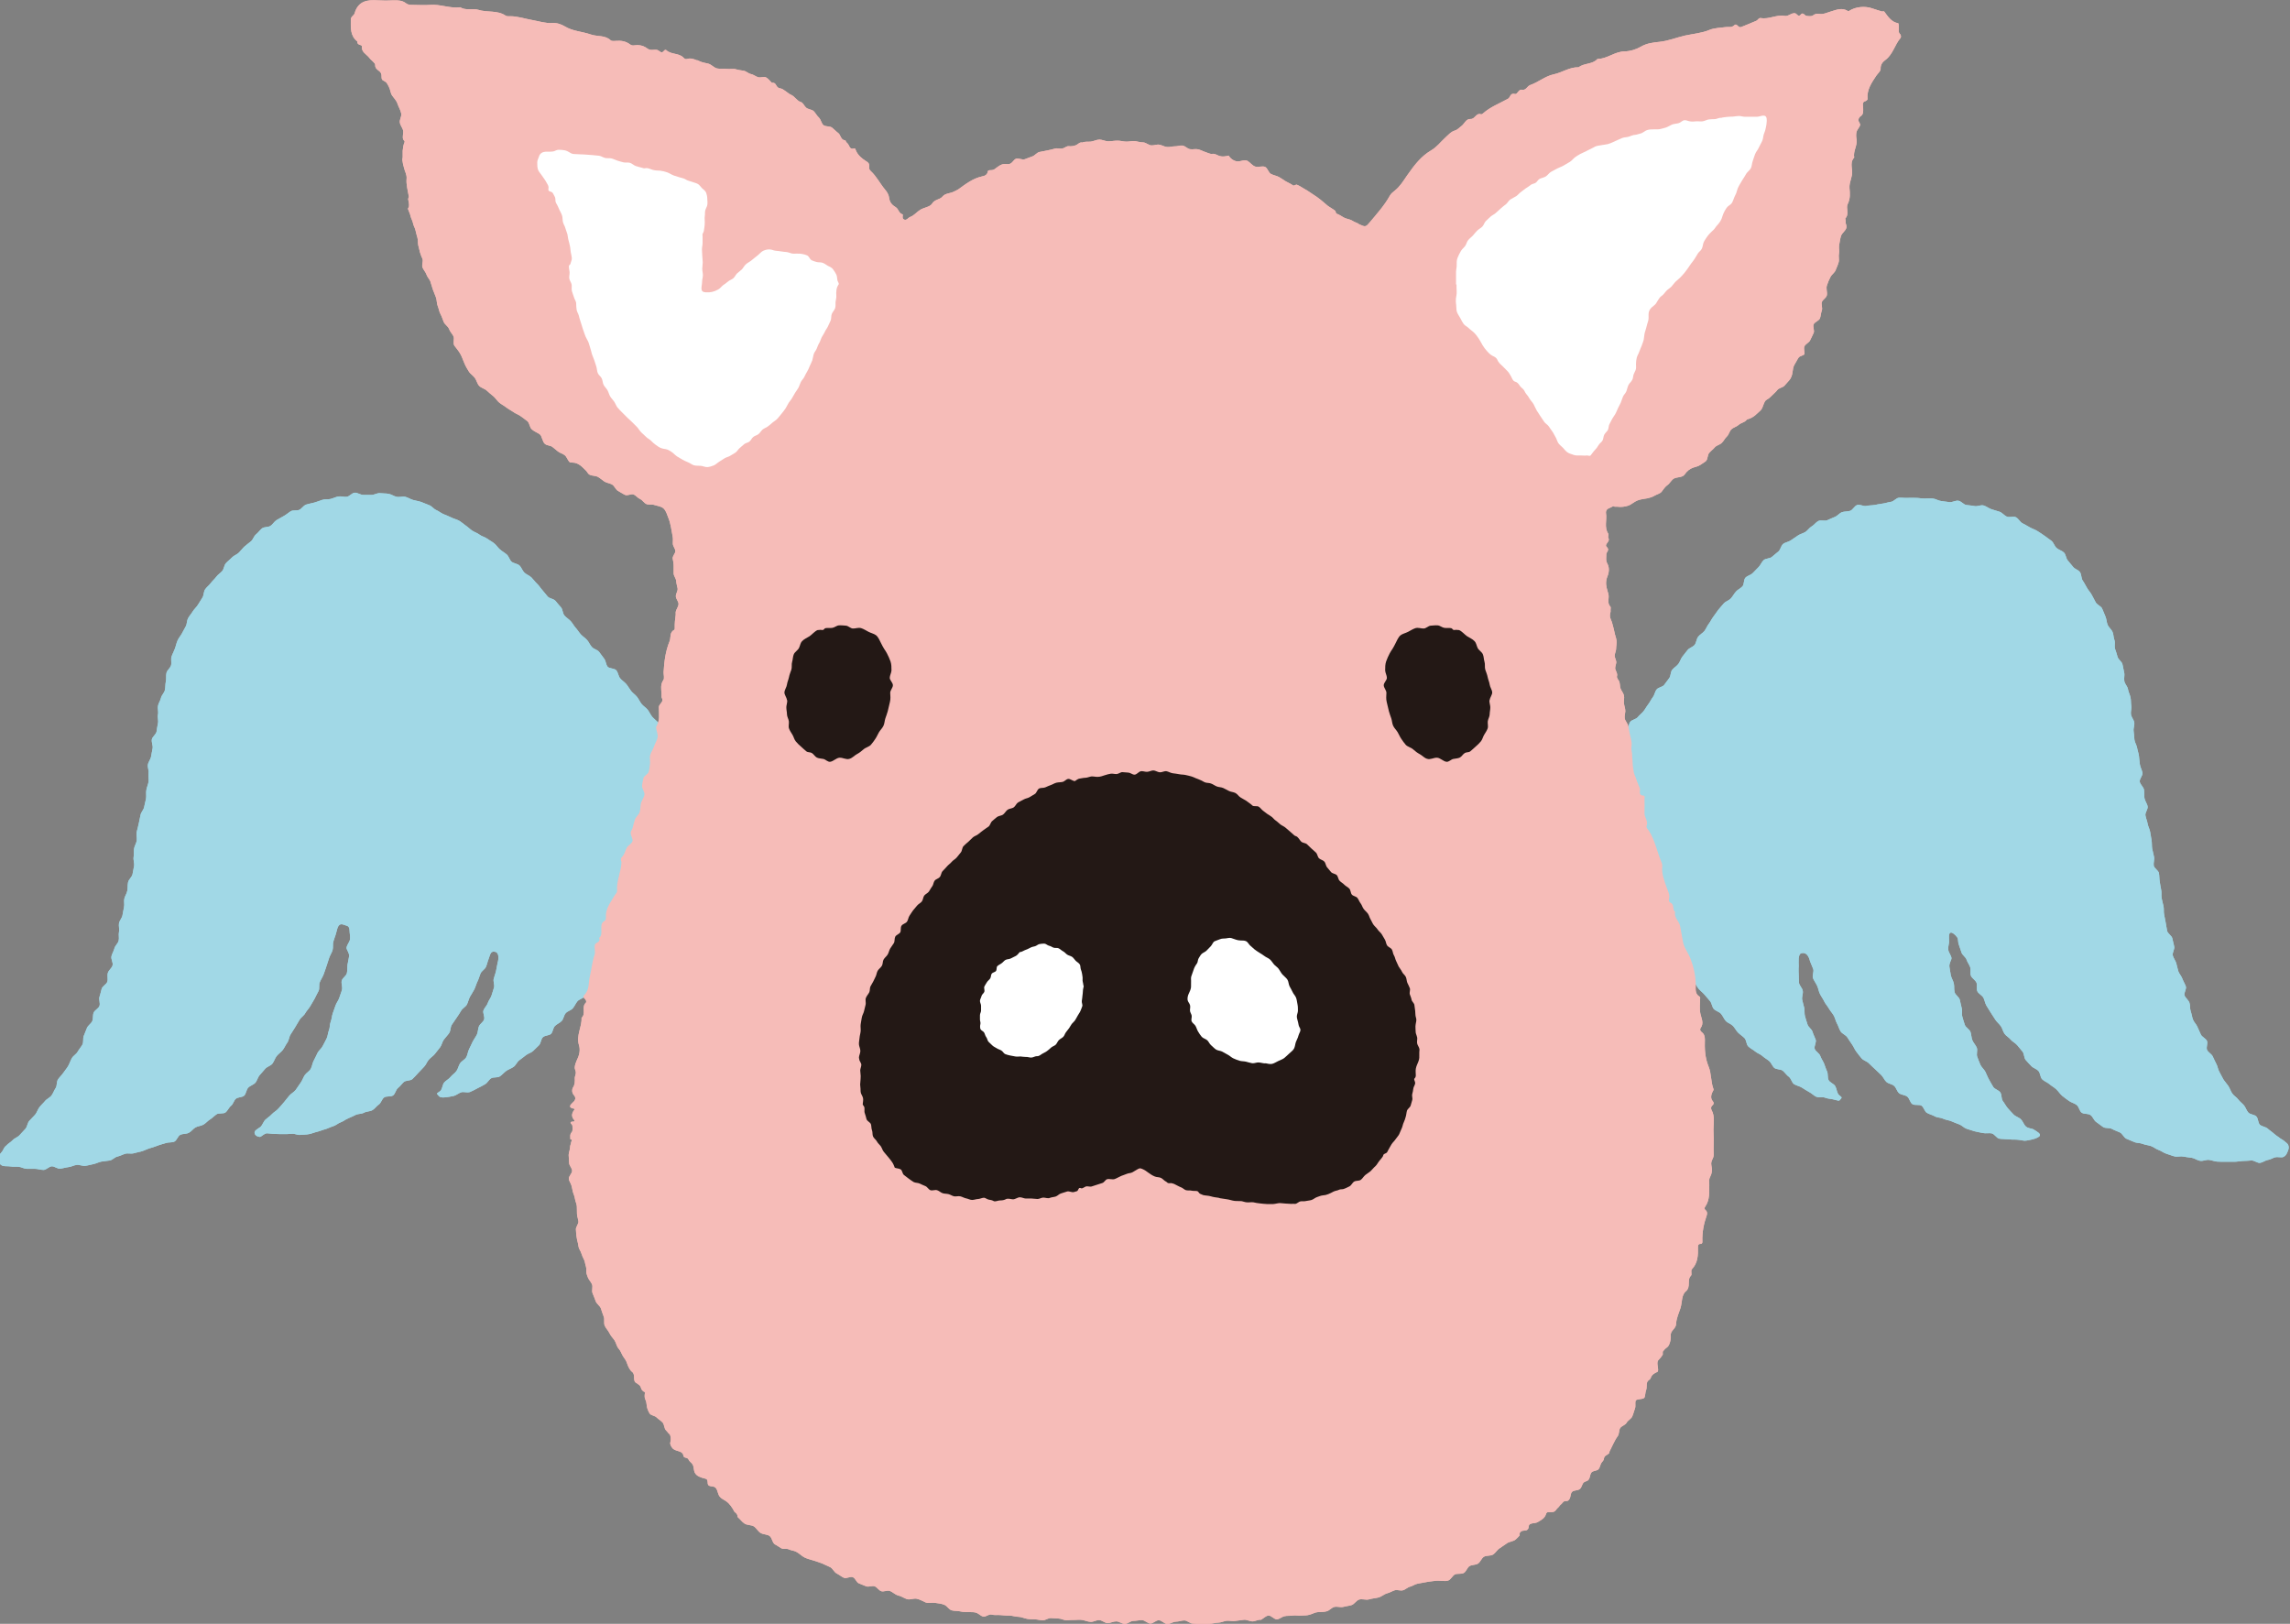
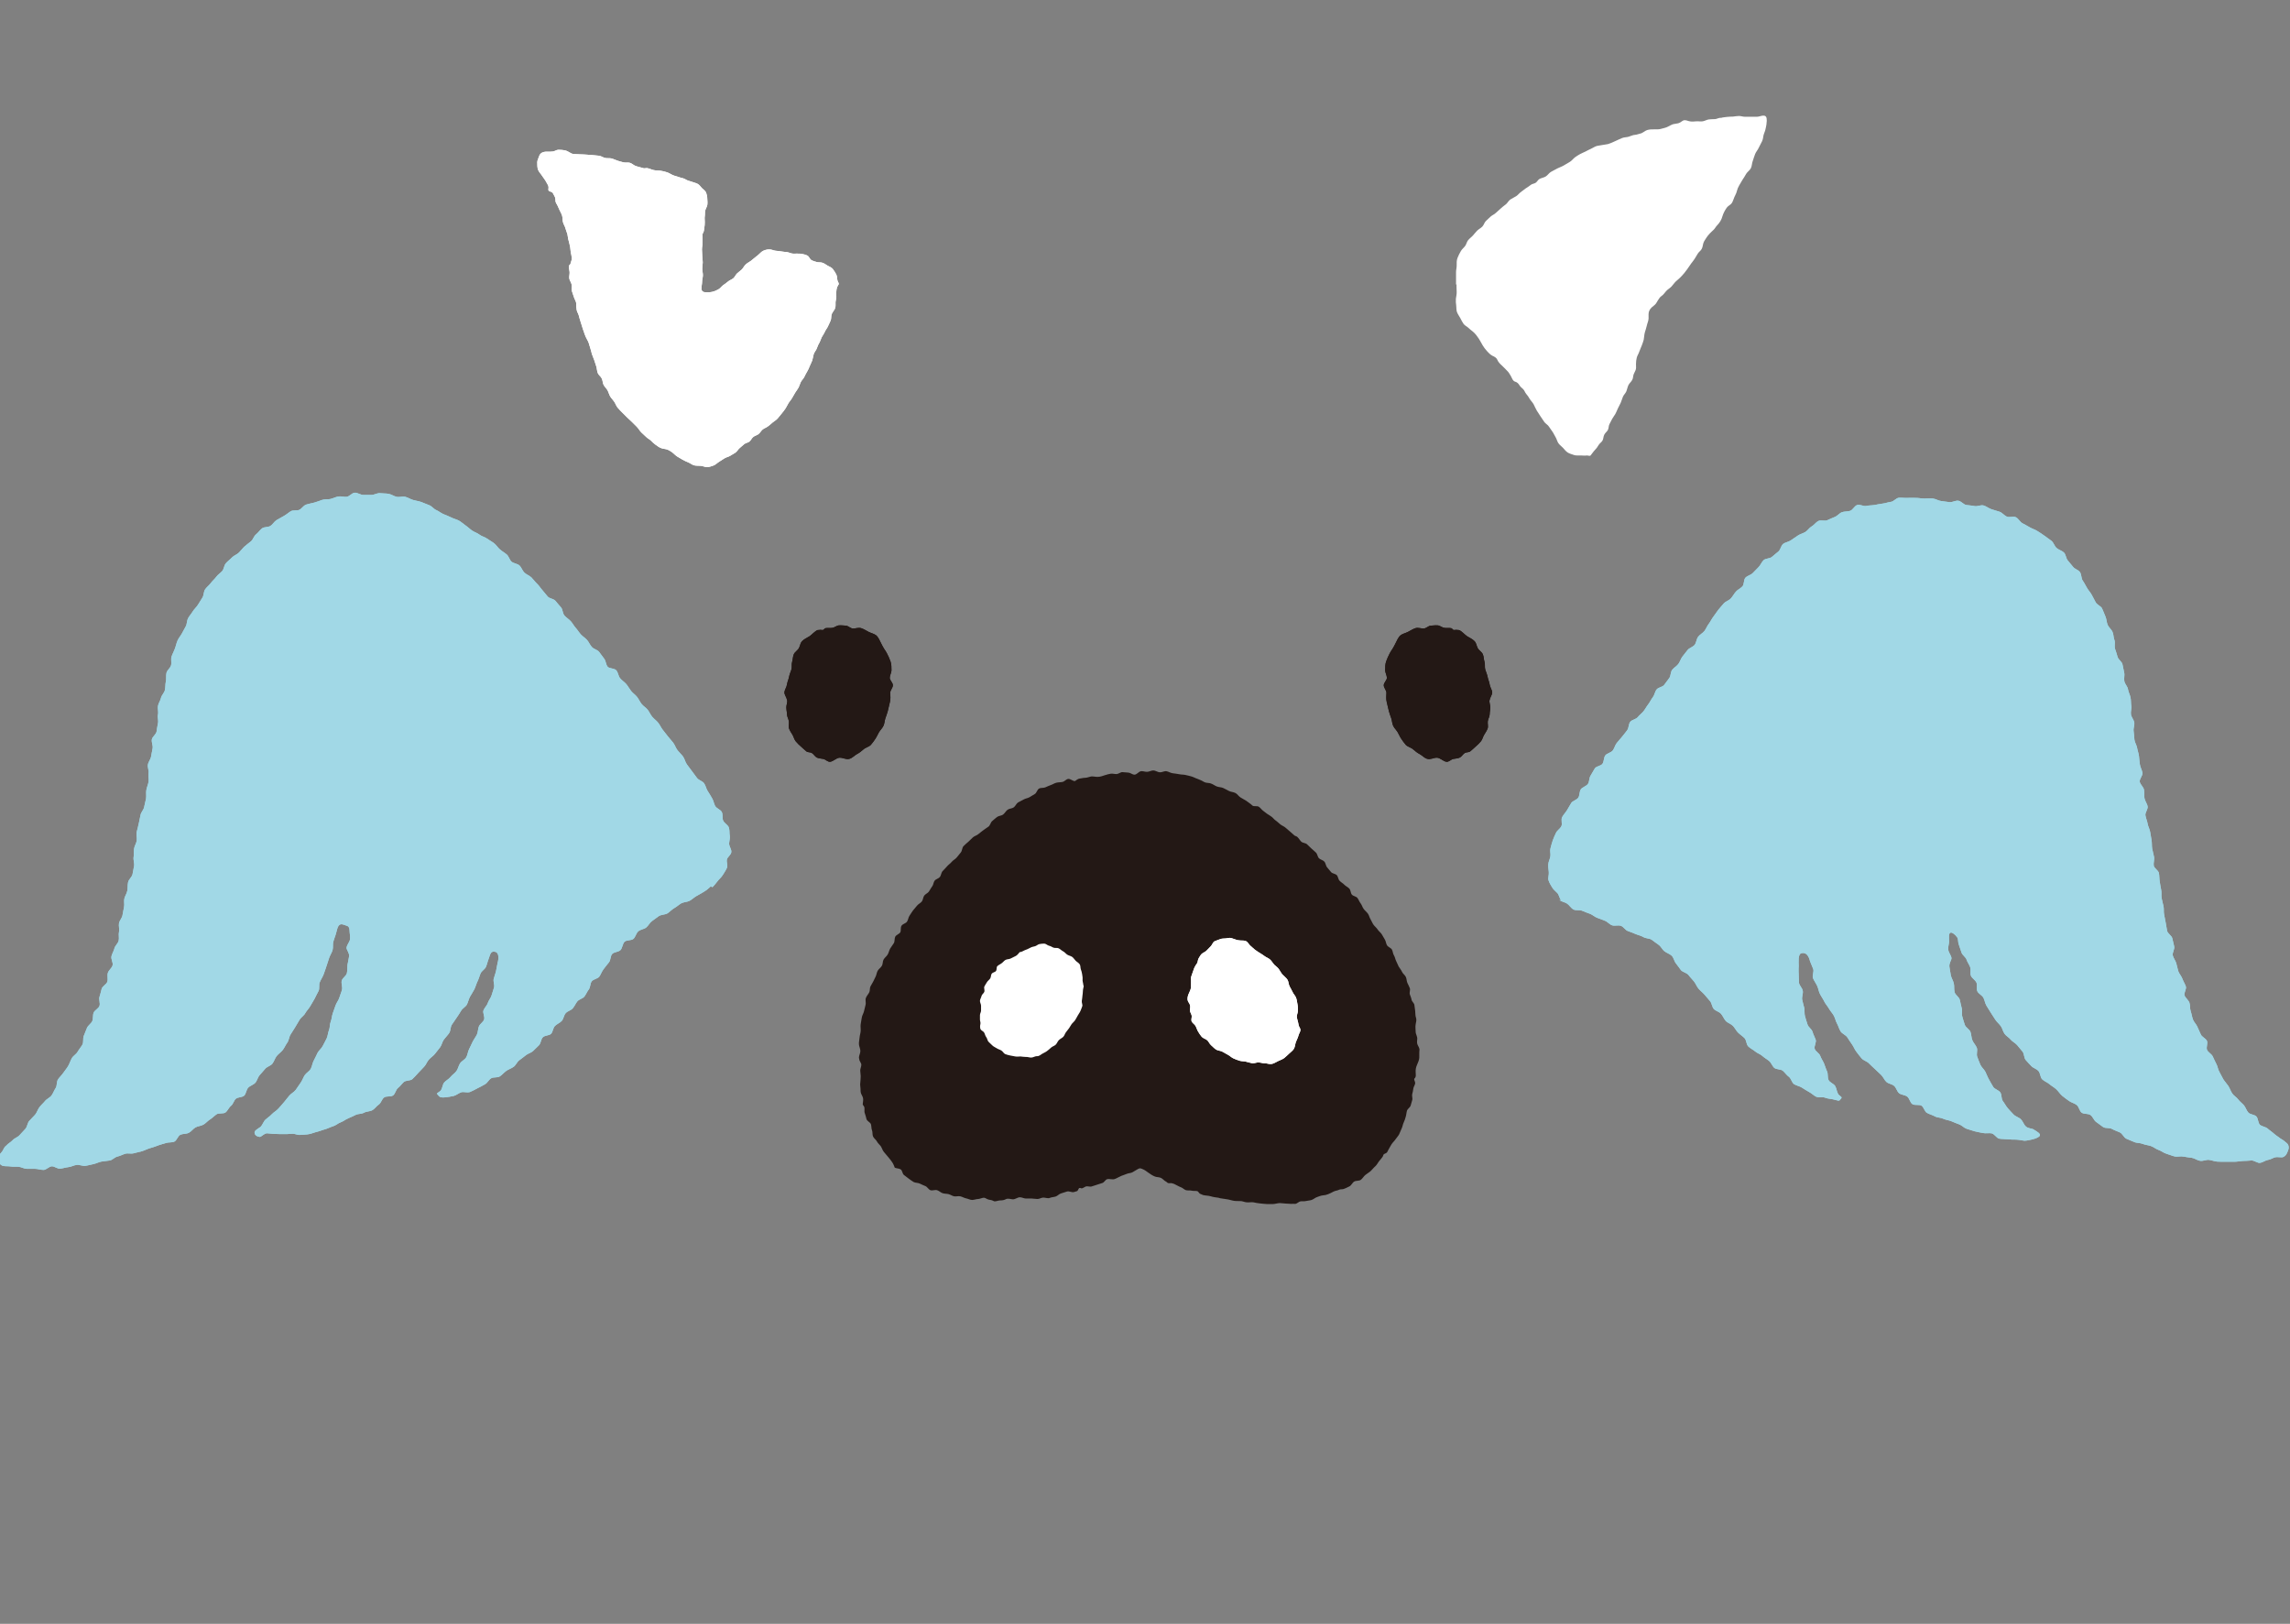
<svg xmlns="http://www.w3.org/2000/svg" id="b" data-name="レイヤー 2" viewBox="0 0 145.7 103.32">
  <rect x="0" y="0" width="145.7" height="103.32" fill="#808080" stroke="none" />
  <defs>
    <style>.d {fill: #fff;}.e {fill: #231815;}.f {fill: #f6bcb8;}.g {fill: #a1d8e6;}</style>
  </defs>
  <g id="c" data-name="キャラ">
    <g>
      <g>
        <path class="g" d="M45.33,56.45c.12-.12.22-.25.33-.39.1-.13.24-.24.33-.39s.19-.29.26-.45-.04-.37,0-.54c.04-.16.27-.29.28-.47.02-.16-.13-.34-.14-.52,0-.16.07-.34.04-.52-.03-.16,0-.35-.06-.52-.05-.16-.28-.26-.36-.44-.07-.15,0-.38-.09-.55-.08-.15-.33-.22-.42-.38-.08-.15-.1-.34-.2-.5-.09-.15-.17-.3-.28-.46-.09-.14-.12-.34-.23-.49-.1-.14-.35-.19-.45-.34-.1-.14-.21-.28-.32-.43-.1-.14-.21-.28-.32-.43s-.13-.34-.24-.49-.24-.26-.35-.4-.16-.32-.27-.47-.23-.27-.34-.41-.22-.28-.33-.42-.18-.31-.29-.45-.26-.24-.38-.38-.18-.31-.29-.45-.28-.23-.39-.37-.18-.31-.29-.45-.27-.24-.38-.38-.19-.3-.31-.44-.28-.23-.39-.37-.12-.36-.24-.5-.44-.1-.55-.23-.11-.37-.22-.51-.21-.29-.32-.43-.34-.18-.46-.31-.19-.31-.3-.44-.28-.23-.4-.36-.21-.29-.33-.42-.2-.3-.32-.43-.28-.22-.4-.36-.1-.39-.22-.52-.23-.27-.35-.41-.37-.14-.49-.27-.22-.28-.34-.41-.21-.29-.34-.41-.23-.27-.36-.4-.32-.18-.45-.31-.18-.33-.31-.45-.37-.13-.5-.24-.17-.34-.31-.46-.29-.2-.43-.32-.23-.28-.37-.39-.3-.19-.45-.3-.34-.14-.48-.25-.32-.16-.47-.26-.27-.23-.42-.33-.28-.23-.43-.31-.34-.12-.49-.2-.33-.14-.49-.21-.3-.19-.46-.26-.28-.25-.45-.31-.33-.14-.5-.2-.35-.08-.52-.13-.33-.16-.5-.2-.37.04-.55,0-.33-.16-.51-.19-.36-.02-.54-.04-.36.11-.54.11-.35,0-.53,0-.36-.15-.54-.14-.33.24-.51.26-.36-.05-.53-.02-.34.12-.51.16-.36,0-.53.06-.33.12-.5.17-.35.07-.52.13-.27.26-.43.33-.39,0-.54.09-.29.22-.44.3-.31.17-.46.26-.24.27-.39.37-.4.05-.54.16-.24.27-.38.38-.19.33-.32.44-.28.21-.41.33-.23.26-.36.39-.32.18-.44.31-.27.23-.39.37-.12.36-.23.49-.28.23-.38.37-.25.26-.35.4-.26.25-.36.4c-.1.15-.08.38-.17.52-.1.15-.19.3-.28.45-.1.16-.24.28-.33.42-.09.16-.22.29-.3.44-.09.17-.07.38-.15.52-.1.19-.19.34-.25.46-.08.15-.21.29-.28.46-.07.16-.1.34-.17.52-.06.16-.15.32-.21.5-.05.17.02.38-.03.55-.05.17-.25.3-.29.48s0,.37-.04.55-.02.36-.06.54-.21.32-.25.5-.16.33-.19.51.04.37,0,.55.04.37,0,.55-.06.35-.09.53-.27.32-.3.5.08.38.05.56-.07.35-.1.53-.17.33-.2.51.07.37.04.55.03.37,0,.55-.11.34-.14.52.01.37-.02.55-.09.35-.12.53-.2.33-.23.51-.08.35-.11.53-.09.35-.13.53.02.37,0,.55-.14.34-.17.52,0,.37-.03.55.06.38.03.56-.06.35-.1.53-.24.32-.28.5-.02.36-.05.54-.15.34-.19.51.02.37-.02.54-.06.35-.1.53-.19.33-.22.5.04.38,0,.55.02.37-.02.55-.23.32-.27.49-.15.33-.19.51.12.4.07.58-.25.3-.3.48.02.38-.03.55-.31.28-.36.45-.08.35-.14.52.06.4,0,.57-.3.27-.37.43-.02.38-.09.54-.27.27-.34.44-.13.33-.2.5,0,.4-.09.56-.21.29-.3.45-.28.25-.37.41-.14.33-.23.49-.21.29-.31.44-.24.27-.34.42-.05.4-.15.55-.16.33-.26.47-.31.22-.42.36-.25.25-.36.4-.15.33-.27.47-.25.25-.37.39-.12.36-.24.5-.25.26-.37.4-.32.19-.45.33-.28.2-.4.34c-.2.16-.14.24-.31.43-.13.13-.17.27-.16.43,0,.13-.01.32.22.42.12.05.32.02.53.05.15.03.32,0,.51.02.15.01.32.12.51.13.17,0,.35,0,.53,0,.17,0,.35.07.54.07.17,0,.34-.21.52-.23.17-.01.36.17.54.15s.35-.08.53-.1.34-.12.52-.14.37.08.54.06.35-.08.52-.11.34-.13.51-.16.35-.04.53-.07.31-.21.49-.25.33-.13.5-.18.37.02.54-.03.35-.08.52-.13.33-.14.5-.19.34-.1.51-.17.34-.1.51-.16.38-.02.54-.09.23-.37.39-.44.37-.04.53-.12.27-.25.42-.34.35-.09.51-.18.27-.24.42-.33.27-.23.42-.33.43-.01.57-.12.21-.31.35-.42.18-.34.31-.45.41-.08.53-.2.13-.37.25-.5.33-.18.45-.31.16-.35.27-.48.25-.27.36-.41.35-.19.46-.33.16-.34.27-.48.28-.25.39-.39.18-.32.29-.47.11-.37.21-.52.2-.31.29-.46.19-.31.28-.47.28-.26.36-.42c.09-.16.23-.29.32-.45.09-.17.2-.32.28-.48.08-.17.17-.33.25-.49.08-.17,0-.4.08-.56.07-.17.18-.33.24-.49.07-.18.12-.35.18-.52.06-.18.12-.35.17-.52.06-.18.17-.34.22-.5.05-.19,0-.39.05-.55.05-.19.13-.36.17-.52.05-.19.09-.38.16-.48.14-.19.34-.06.45-.03.16.04.24.09.25.33,0,.15.05.34.03.55-.02.17-.19.34-.22.53-.02.14.19.34.16.56-.02.16-.07.34-.1.53-.02.17,0,.35-.04.54-.03.17-.29.3-.33.49-.04.17.06.37.02.56-.04.17-.12.33-.17.51-.05.17-.18.32-.24.49s-.12.33-.18.51-.06.35-.13.53-.04.37-.11.54-.07.36-.15.53-.17.32-.25.48-.25.28-.33.44-.15.33-.24.49-.1.36-.19.52-.28.25-.38.4-.15.33-.26.48-.2.3-.31.45-.29.23-.41.37-.23.28-.34.42-.24.27-.36.41-.29.22-.41.35-.28.23-.41.35-.18.33-.31.46c-.07.06-.29.17-.36.28-.06.09-.02.32.3.36.11.01.28-.23.47-.23.13,0,.31.04.53.04.16,0,.33.02.53.01.16,0,.34,0,.53-.02.17-.02.36.1.55.07.17-.02.36-.01.54-.05.17-.03.34-.11.52-.15.17-.04.34-.12.51-.16.17-.05.33-.14.5-.19s.31-.19.48-.25.3-.18.47-.25.32-.14.48-.22.37-.05.53-.14.37-.07.53-.16.26-.26.41-.36.19-.34.34-.45.42-.02.57-.13.17-.36.31-.47.24-.26.37-.38.42-.07.55-.19.25-.26.37-.39.24-.26.37-.39.18-.31.3-.45.28-.23.39-.37.22-.28.33-.42.13-.34.24-.49.24-.27.34-.42.07-.38.17-.53.2-.29.3-.44.2-.29.29-.45.29-.24.37-.4.11-.34.2-.5.19-.3.27-.46.12-.34.2-.5.12-.33.19-.5.28-.27.35-.43.1-.34.17-.51c.12-.33.13-.52.44-.44.23.06.2.47.13.69-.01.04-.04.23-.1.52-.03.15-.1.31-.15.51-.04.16.07.37.02.55-.04.16-.11.33-.16.51-.05.16-.18.3-.24.48-.05.16-.21.29-.27.46-.06.16.1.41.04.58s-.26.27-.33.44-.05.36-.13.52-.19.3-.27.46-.15.32-.23.48-.09.36-.18.51-.29.23-.39.38-.12.34-.23.49-.27.24-.38.38-.29.22-.4.35-.11.39-.23.52c-.22.2-.32.12-.1.35.04.04.13.11.43.07.14-.02.32-.04.52-.09.15-.04.29-.17.47-.23.15-.05.38.05.56-.02.15-.06.31-.15.48-.24.15-.07.31-.16.47-.25.15-.08.23-.28.39-.38.15-.09.39-.02.55-.12.14-.09.26-.24.41-.35.14-.1.32-.15.47-.26.14-.1.21-.3.35-.41s.28-.2.42-.32.33-.15.46-.27.25-.24.38-.37.12-.38.25-.51.4-.1.52-.22.12-.37.25-.5.31-.19.43-.32.13-.35.25-.49.33-.17.45-.31.18-.3.29-.44.34-.17.45-.31.17-.31.28-.45.08-.38.19-.52.38-.16.48-.3.16-.33.27-.47.22-.29.34-.43.09-.41.21-.54.41-.12.53-.25.13-.39.25-.52.43-.07.57-.19.17-.36.31-.48.36-.13.5-.24.23-.31.37-.41c.15-.11.3-.22.44-.32.16-.1.38-.08.54-.17.16-.1.28-.25.43-.33.16-.09.3-.22.45-.31.17-.09.38-.08.53-.16.17-.09.3-.23.45-.31.18-.09.33-.19.47-.27.18-.11.32-.23.43-.34Z" />
        <path class="g" d="M99.34,57.29c-.13-.12-.14-.34-.25-.46s-.26-.23-.34-.37-.18-.29-.23-.46c-.04-.15.04-.34.02-.52-.01-.16-.05-.32-.03-.5.01-.16.1-.31.13-.49.03-.16-.04-.34.01-.52.04-.15.08-.32.14-.49.05-.15.13-.32.21-.49.07-.15.25-.25.34-.42.08-.15-.04-.41.05-.58.08-.15.21-.28.31-.44.09-.14.17-.3.27-.46.09-.14.35-.19.45-.34.09-.14.06-.38.16-.53.1-.14.34-.19.45-.34.1-.14.07-.38.17-.53s.17-.31.27-.46.39-.15.49-.3.07-.39.18-.53.36-.17.47-.31.14-.33.25-.47.23-.26.34-.4.22-.27.33-.42.08-.39.19-.53.37-.16.48-.3.26-.24.37-.38.19-.3.3-.44.18-.31.29-.45.13-.35.24-.49.37-.15.48-.29.21-.29.32-.43.08-.39.19-.53.28-.23.39-.37.15-.33.26-.47.22-.28.33-.42.34-.19.45-.33.11-.36.22-.51.29-.23.4-.37.17-.32.28-.46.18-.31.29-.45.2-.29.31-.43.23-.27.35-.41.33-.19.45-.32.2-.29.32-.43.3-.21.42-.34.07-.42.19-.55.34-.17.47-.3.25-.26.37-.38.19-.32.32-.44.4-.09.53-.21.27-.22.41-.34.16-.37.3-.48.35-.13.49-.23.3-.2.44-.3.33-.14.48-.23.25-.27.41-.36.26-.26.42-.34.41.02.57-.05.32-.15.48-.21.29-.24.45-.3.36-.03.53-.09.27-.32.45-.37.39.1.57.06.35-.03.53-.06.34-.07.52-.09.34-.09.52-.11.33-.25.51-.26.36.02.54.01.36,0,.54,0,.36.04.54.04.36-.02.54,0,.35.14.53.16.36.05.53.07.38-.12.56-.09.33.24.5.27.36.03.53.07.4-.09.57-.04.33.18.5.24.35.1.52.16.3.24.46.31.42-.04.58.04.26.3.41.38.32.17.47.26.34.14.49.24.31.19.45.3.3.21.44.32.19.33.32.45.34.17.47.29.13.37.25.51.23.27.34.41.34.19.44.34.07.39.17.53.18.31.27.46c.09.16.22.29.3.44.09.16.17.32.25.47.08.17.34.25.41.4.08.17.14.34.21.5.08.18.08.38.14.53.08.19.25.31.31.45.08.16.06.37.13.54.06.16-.02.38.04.56.06.17.11.33.16.51.05.17.27.29.31.47.04.17.07.35.11.53s-.03.37.01.55.2.32.23.5.12.34.16.52.02.36.05.54-.05.37-.02.55.18.33.21.51-.07.37-.04.55.03.36.05.54.14.34.17.52.1.35.12.53.03.36.06.54.13.34.16.52-.2.39-.17.57.24.33.27.51,0,.36.03.54.17.34.2.52-.17.39-.14.57.11.35.14.53.13.34.16.52.06.35.09.53.01.36.04.54.09.35.12.53-.05.38-.02.55.3.3.33.48.02.36.05.53.05.35.09.52,0,.36.03.53.08.34.12.52,0,.36.04.53.06.35.1.52.05.35.09.52.29.3.33.47.08.34.12.52-.13.4-.09.57.17.32.22.49.08.35.13.51.2.31.26.48.16.32.22.49-.14.42-.08.58.25.29.31.46.02.37.08.54.08.35.14.52.21.3.28.46.15.32.22.49.31.25.39.41-.06.42.01.58.28.25.36.41.14.32.23.48.1.35.19.5.16.32.25.47.22.28.32.43.15.33.25.48.28.24.38.38.26.25.37.38.16.33.28.46.39.12.51.25.1.4.22.52.37.13.5.25.28.21.41.33.27.19.4.3c.21.12.23.15.41.3.14.12.14.33.07.48-.05.1-.09.31-.31.4-.12.05-.33-.03-.52.02-.14.04-.28.14-.47.17-.15.03-.3.15-.47.18s-.38-.17-.57-.15-.35.02-.54.03-.36.05-.54.05-.36,0-.54,0-.36,0-.54-.01-.35-.09-.53-.11-.37.09-.56.06-.34-.16-.52-.19-.36-.04-.54-.08-.38.03-.56-.01-.34-.12-.52-.17-.32-.18-.5-.24-.31-.19-.49-.25-.36-.07-.53-.14-.37-.04-.54-.12-.34-.13-.5-.21-.24-.32-.41-.4-.34-.13-.5-.22-.41-.02-.56-.12-.29-.22-.44-.32-.21-.33-.36-.44-.41-.05-.56-.15-.17-.37-.32-.49-.34-.15-.49-.26-.3-.21-.44-.33-.23-.28-.37-.41-.3-.21-.44-.33-.33-.18-.46-.31-.11-.39-.24-.53-.33-.18-.45-.31-.25-.26-.36-.39-.09-.4-.2-.53-.23-.28-.34-.41c-.12-.14-.3-.22-.41-.35-.11-.14-.29-.23-.39-.37-.11-.15-.14-.35-.24-.49-.11-.15-.25-.26-.35-.41-.1-.15-.2-.3-.29-.45-.1-.16-.19-.31-.28-.45-.09-.16-.11-.35-.19-.5-.09-.16-.31-.25-.38-.4-.08-.16.01-.4-.06-.56-.08-.17-.28-.27-.35-.43-.07-.17.01-.39-.05-.55-.06-.17-.18-.32-.23-.48-.06-.17-.27-.29-.32-.45-.06-.17-.12-.34-.17-.5-.07-.18-.03-.37-.1-.46-.14-.19-.31-.33-.42-.31-.14.03-.11.3-.1.56,0,.15-.08.34-.05.54.02.17.17.33.2.51.02.12-.17.34-.13.57.03.16.05.34.09.54.03.16.15.33.19.52.04.17,0,.36.05.55.04.17.28.3.33.48.04.17.07.35.12.53s-.01.38.04.55.1.35.16.52.3.28.36.45.05.36.12.53.21.3.28.47-.04.41.03.58.12.34.2.51.24.29.32.45.14.34.23.49.17.32.27.47.35.2.45.35.05.41.16.55.19.31.31.45.25.27.37.4.34.18.47.31.18.34.32.46c.15.13.37.11.48.18.24.15.46.27.4.4-.04.09-.27.19-.49.24-.12.02-.28.07-.46.08-.12,0-.32-.06-.55-.07-.16,0-.34,0-.54-.02-.17-.02-.35-.01-.54-.04-.17-.03-.3-.3-.49-.34-.17-.03-.36.02-.55-.02-.17-.04-.35-.06-.53-.11-.17-.05-.34-.11-.51-.16-.17-.06-.3-.22-.47-.28s-.33-.13-.5-.2-.35-.08-.52-.16-.37-.06-.53-.15-.34-.13-.5-.22-.2-.37-.35-.46-.43,0-.58-.1-.18-.37-.33-.48-.37-.1-.51-.21-.18-.35-.32-.47-.36-.13-.49-.25-.2-.31-.33-.44-.26-.24-.39-.37-.27-.24-.39-.37-.34-.18-.46-.31-.22-.28-.34-.43-.17-.32-.28-.47-.2-.3-.3-.45-.32-.22-.42-.37-.14-.34-.23-.5-.12-.35-.21-.51-.22-.29-.31-.45-.22-.29-.3-.46-.19-.31-.27-.47-.1-.35-.18-.52-.19-.31-.26-.48.08-.42.01-.59-.13-.32-.2-.49c-.08-.33-.24-.59-.55-.51-.23.06-.17.57-.17.81,0,.04-.02.24,0,.54.01.15,0,.34.02.54.02.16.21.32.24.51.03.17-.07.37-.04.55.03.17.09.34.13.52.04.17,0,.36.05.54.04.17.11.34.16.52s.27.29.32.47.14.33.2.5-.12.42-.06.59.29.27.35.44.17.32.24.48.11.34.19.5.02.4.1.56.33.23.42.38.1.37.2.53c.21.21.3.15.08.38-.04.04-.1.02-.41-.06-.14-.04-.32-.03-.52-.11-.15-.06-.38.02-.56-.06-.15-.07-.28-.21-.45-.3-.15-.08-.3-.18-.46-.28-.14-.09-.34-.12-.5-.22-.14-.1-.18-.36-.33-.47-.14-.1-.24-.26-.38-.38-.14-.11-.39-.07-.54-.18-.13-.11-.19-.32-.33-.44-.13-.11-.3-.2-.43-.32-.13-.12-.32-.17-.46-.29s-.31-.19-.44-.32-.11-.4-.24-.53-.28-.22-.41-.35-.2-.3-.33-.43-.33-.18-.45-.31-.18-.31-.3-.45-.34-.18-.46-.31-.12-.36-.24-.5-.23-.27-.35-.41-.26-.24-.38-.38-.18-.32-.29-.46-.24-.26-.35-.41c-.12-.15-.37-.18-.48-.31-.12-.15-.21-.3-.32-.43s-.14-.36-.27-.49c-.13-.12-.32-.17-.47-.29-.13-.1-.21-.3-.37-.41-.14-.09-.28-.21-.44-.32-.14-.09-.37-.07-.53-.17-.15-.09-.33-.12-.49-.19s-.32-.13-.49-.19-.27-.27-.44-.33-.38.02-.55-.03-.3-.23-.46-.29-.33-.13-.5-.19-.3-.2-.47-.26-.33-.12-.49-.19-.4,0-.55-.08-.26-.27-.4-.37-.36-.12-.5-.24Z" />
      </g>
      <g>
-         <path class="f" d="M120.92,2.2c-.19-.15-.08-.35-.11-.53-.01-.07-.01-.19-.04-.19-.44-.08-.65-.43-.89-.75-.02-.02-.09,0-.14,0-.21-.06-.42-.13-.63-.2-.46-.16-1.05-.1-1.44.15-.05.03-.06.05-.1.02-.38-.24-.74-.07-1.11.04-.24.07-.46.19-.72.14-.13-.02-.26,0-.39.1-.09.07-.27.05-.41.03-.12-.01-.22-.25-.35-.1-.18.23-.26-.06-.4-.07-.26-.01-.41.22-.65.17-.51-.09-.99.23-1.5.14-.14-.03-.19.12-.29.17-.32.14-.65.27-.97.4-.19.08-.27-.27-.43-.12-.17.17-.35.1-.52.12-.36.05-.74.05-1.06.18-.5.21-1.04.25-1.55.36-.54.12-1.06.34-1.62.4-.41.04-.83.09-1.22.32-.29.17-.67.28-1.01.29-.63,0-1.11.48-1.73.48-.32.36-.85.25-1.2.53-.58-.02-1.05.34-1.59.45-.53.11-.97.5-1.49.68-.2.07-.26.35-.52.3-.23-.05-.29.31-.45.27-.31-.09-.29.22-.44.3-.54.3-1.13.52-1.6.94-.03.03-.09.06-.12.05-.32-.11-.38.32-.67.3-.29-.02-.38.31-.59.46-.13.09-.21.21-.39.27-.26.07-.45.3-.65.48-.29.27-.52.58-.88.79-.61.36-1.02.87-1.53,1.6-.23.34-.45.7-.78.96-.11.09-.23.18-.3.3-.34.62-.81,1.14-1.26,1.68-.28.34-.3.34-.68.17-.03-.02-.06-.03-.09-.05,0,0,0-.01,0-.01-.13-.06-.27-.11-.39-.19-.16-.09-.36-.1-.52-.19-.16-.09-.29-.19-.47-.25-.04-.01-.04-.15-.08-.18-.15-.12-.33-.21-.49-.33-.15-.12-.29-.26-.45-.38-.16-.12-.31-.24-.48-.34-.17-.1-.32-.23-.5-.32-.17-.09-.34-.22-.52-.29-.06-.02-.18.09-.24.05-.14-.11-.3-.17-.46-.26-.15-.09-.29-.2-.44-.28-.16-.08-.34-.11-.5-.19s-.21-.35-.36-.44c-.16-.1-.45.03-.64-.03-.19-.06-.33-.26-.49-.36-.19-.11-.44.04-.65.03-.21-.02-.42-.15-.56-.37-.19.05-.38.08-.56.03s-.3-.17-.49-.14c-.13.02-.27-.07-.41-.11-.16-.05-.31-.14-.48-.18-.16-.04-.35.02-.52-.01-.17-.03-.31-.21-.48-.23-.16-.02-.33.06-.49.05-.16,0-.33.06-.49.04-.16-.01-.31-.11-.47-.14-.17-.04-.35.05-.52.04-.17,0-.34-.18-.52-.19-.17,0-.34-.05-.51-.08-.19-.03-.39.04-.58.03-.19,0-.38-.07-.57-.06-.19,0-.38.04-.57.04-.18,0-.36-.1-.55-.11-.19,0-.38.11-.56.13-.18.02-.37-.02-.54.06-.16-.05-.28.12-.41.17-.14.05-.29.08-.44.06-.15-.02-.27.12-.42.15-.14.03-.31-.04-.45,0-.16.05-.34.08-.5.12s-.34.06-.51.1-.29.23-.45.28c-.16.05-.32.13-.48.18-.16.06-.4-.09-.56-.03-.13.05-.21.23-.34.3-.13.08-.26.02-.4.03-.25.02-.46.22-.62.33-.03.02-.07.04-.12.05,0,0-.02,0-.02,0,0,0,0,.01-.01.01-.13.01-.26-.01-.28.08-.03.25-.25.3-.36.32-.59.13-1.04.48-1.51.82-.09.06-.19.1-.29.15-.23.12-.55.1-.72.31-.18.22-.5.17-.67.46-.12.2-.5.24-.74.38-.23.14-.41.38-.65.46-.14.05-.24.27-.42.15-.12-.08-.02-.3-.06-.31-.25-.07-.26-.35-.43-.45-.24-.15-.39-.3-.43-.6-.02-.18-.12-.37-.26-.53-.32-.38-.54-.84-.91-1.18-.08-.07-.11-.14-.1-.25.03-.2-.04-.29-.23-.4-.24-.15-.49-.36-.61-.65-.03-.07-.05-.16-.11-.14-.31.11-.3-.2-.43-.32-.03-.03-.06-.06-.1-.1,0,0,0-.02,0-.03,0-.03-.03-.05-.06-.06-.07-.02-.14-.04-.18-.09-.1-.1-.13-.28-.24-.37-.14-.1-.26-.24-.4-.35-.14-.11-.41-.05-.55-.16-.13-.11-.16-.36-.29-.48s-.21-.29-.33-.41c-.13-.12-.38-.11-.5-.24-.12-.12-.18-.3-.32-.34-.24-.07-.38-.35-.6-.45-.24-.1-.47-.38-.71-.42-.32-.04-.2-.4-.53-.35-.12-.12-.22-.26-.36-.34-.14-.08-.37.03-.52-.02-.16-.05-.29-.17-.45-.2-.16-.03-.3-.18-.46-.21-.16-.03-.32-.04-.48-.09-.19-.06-.41,0-.61-.03-.2-.03-.42.02-.62-.03-.19-.05-.35-.25-.54-.3-.19-.05-.38-.07-.57-.16-.04-.02-.08-.04-.13-.06,0,0-.01,0-.02,0,0,0,0,0-.01,0,0,0-.01,0-.02,0-.18-.08-.39-.15-.61-.08-.1.03-.17-.02-.24-.1-.3-.29-.78-.17-1.09-.47-.02-.02-.1,0-.12.03-.18.27-.31-.02-.47-.04-.2-.03-.4.07-.61-.09-.21-.16-.48-.24-.77-.2-.11.01-.22.03-.33-.06-.26-.2-.57-.25-.9-.22-.11.01-.27.02-.33-.04-.36-.34-.85-.22-1.27-.37-.54-.19-1.13-.2-1.64-.51-.23-.14-.52-.24-.83-.22-.41.03-.81-.11-1.21-.18-.48-.08-.95-.25-1.45-.25-.09,0-.2.01-.27-.03-.53-.37-1.18-.19-1.76-.38-.36-.11-.78.07-1.14-.16-.65.09-1.28-.21-1.93-.15-.35.03-.71,0-1.07,0-.16,0-.3.01-.46-.11-.21-.17-.5-.19-.78-.18-.33.02-.66.02-.99,0-.68-.05-1.27.04-1.49.83-.04.14-.24.19-.24.4,0,.51-.05,1.03.42,1.39-.05.24.29.2.28.29-.04.39.29.51.47.74.12.17.39.33.38.46-.02.31.3.33.38.55.06.15-.03.37.13.44.08.04.15.08.21.14,0,0,0,0,0,0,.06.08.11.17.15.26.09.16.1.38.19.53.12.18.29.33.36.55.07.21.2.41.24.63.03.18-.12.38-.09.56.02.18.17.34.21.51.03.18-.06.39,0,.56.02.06.12.12.09.18-.08.18-.1.37-.12.55,0,.08,0,.15,0,.22,0,.03,0,.11,0,.19,0,.04-.01.08-.02.14,0,.02,0,.03,0,.05.02.17.06.34.11.51.05.21.18.42.16.65-.04.39.08.77.14,1.15,0,.04-.05.16-.04.18.03.15.07.3.05.45,0,.05-.08.12-.06.17.05.15.13.29.16.45.04.16.13.3.16.46.03.16.13.3.16.46.03.16.08.3.12.46.04.15.02.32.05.47.03.15.08.3.11.45.04.15.1.28.16.42.06.16-.06.38,0,.54.06.16.2.29.25.45.05.16.19.29.25.44.06.17.1.35.16.52.06.17.14.33.2.51.06.17.04.37.11.54.07.17.09.36.18.52.09.16.13.33.2.49.07.17.28.28.34.45.06.17.2.3.28.46.08.16-.05.45.06.6.13.18.27.33.38.53.11.19.17.4.26.6.07.17.17.34.27.5.09.16.28.27.39.42.11.15.15.37.27.5.12.14.35.18.49.31.13.13.28.24.42.36.14.12.24.29.38.41.14.11.3.19.44.3.14.11.31.19.45.29.14.11.33.16.47.27.14.11.3.21.43.32.13.12.14.38.26.5.14.14.35.21.52.33.15.1.16.48.34.62.13.1.34.09.46.18s.25.21.37.3c.13.1.31.13.43.24.12.1.17.29.28.41.05.05.12.05.2.05.19,0,.35.07.49.17.14.1.25.23.38.35.08.08.12.21.24.26.16.07.36.05.51.13.15.08.28.21.42.3.15.09.34.1.49.19.15.09.22.32.37.4.15.08.3.19.46.26.15.06.39-.09.54-.03.15.07.26.23.41.29.15.07.25.26.4.32.15.06.35,0,.51.06.22.07.44.08.59.23.16.16.21.39.29.58.08.19.13.4.17.6.04.2.07.41.11.61.03.15,0,.3.01.46.01.15.15.29.16.45,0,.15-.2.33-.17.48.03.16.06.3.06.46,0,.16,0,.32,0,.48,0,.16.15.32.16.48.01.16.06.31.09.47.03.17-.12.34-.11.51,0,.17.19.34.17.51-.02.17-.15.32-.18.48,0,.05,0,.1,0,.15,0,0,0,.02,0,.02,0,0,0,.01,0,.02-.04.27-.07.55-.06.82,0,.04,0,.11-.03.13-.32.16-.2.49-.3.73-.26.63-.34,1.3-.38,1.97,0,.17.06.38-.01.49-.2.28-.14.59-.12.87,0,.07,0,.13,0,.19,0,0,0,0,0,.01h0s0,.02,0,.02c.04.08.07.17.05.24-.04.14-.22.25-.22.4,0,.22.02.44.01.66,0,.22-.09.42-.19.62.01.21.13.43.1.63-.03.2-.16.38-.22.57-.06.19-.19.36-.25.56-.06.19.02.42-.02.62-.03.15-.03.32-.08.46-.04.15-.29.24-.33.39-.04.15-.07.32-.09.48-.02.19.18.4.15.59-.03.18-.17.35-.22.53-.04.18-.03.38-.08.56-.05.18-.26.32-.31.5-.05.18-.11.36-.15.54-.02.08-.09.15-.11.25-.03.19.15.41.11.57-.05.17-.29.27-.37.43-.08.14-.11.32-.22.48-.05.08-.15.13-.14.24,0,.03,0,.07,0,.1,0,.02.02.04.03.05,0,0,0,0,0,.01,0,0,0,0,0,0-.01.62-.33,1.21-.28,1.84.01.14-.1.2-.15.29-.25.44-.6.85-.56,1.4,0,.1,0,.19-.1.24-.23.13-.19.35-.19.56,0,.18.03.37-.14.51.12.29-.23.28-.27.44-.05.2.04.44-.02.63-.16.45-.19.92-.3,1.37-.1.39-.01.87-.36,1.2-.08.07-.05.17.04.24.09.07.11.21.06.25-.29.27.03.7-.27.96.03.59-.36,1.12-.16,1.75.07.23.05.52-.08.81-.1.22-.26.55-.16.76.1.23-.04.36-.03.53.01.2.01.4-.12.59-.06.09-.08.31.05.46.16.17.12.34-.05.48-.18.17-.32.33.07.4.07.01.05.05,0,.1-.16.21-.17.42.01.62.03.04.02.1-.03.1-.4,0-.07.18-.08.27,0,.14.03.32-.04.4-.14.15-.09.31-.09.46.03,0,.06.01.09.03,0,.02,0,.05-.01.07-.03.05-.04.11-.05.17-.02.08-.05.15-.05.23,0,.17-.09.33-.09.5,0,.17.03.33.03.5,0,.17.19.33.19.5,0,.17-.21.33-.21.5,0,.11.08.22.13.34.07.15.08.32.12.47.04.16.12.31.14.47.02.16.11.32.12.48.01.16,0,.33.01.49.01.16.07.31.09.47.02.15-.15.33-.16.49,0,.16.03.32.04.47.02.15.05.29.09.43.03.14.03.29.12.43.08.13.11.27.17.41.06.14.14.26.16.41.02.14.1.29.08.45-.02.17.04.31.1.47.06.16.19.28.26.43.08.17-.03.41.04.58s.14.34.2.51c.06.17.27.29.33.46.06.17.11.35.18.52.07.17-.01.4.06.57.08.18.23.32.31.49.08.18.23.31.33.47.1.16.12.37.26.52.12.13.17.31.26.46.1.15.21.28.26.45.07.21.18.45.33.56.22.17.03.55.23.68.13.09.28.16.32.3.04.14.1.25.27.31-.03.16-.05.34.02.47.07.13.07.26.09.4.02.17.1.35.18.48.08.13.33.14.44.25.12.12.27.2.38.32.12.12.1.37.21.49.07.08.13.14.18.21,0,0,0,.01.01.02,0,0,.02,0,.03.01.01,0,.03.01.03.02.03.07.05.13.06.2h0,0c.02.12,0,.24-.03.36,0,.02,0,.04,0,.05.04.15.12.3.26.37.19.11.48.1.56.31.02.05.02.12.06.16.05.05.14.04.21.08.06.04.09.11.13.17.05.07.13.12.18.19.12.15.08.38.16.55.11.23.39.32.64.38.04.01.09.02.12.05.1.09.03.26.1.36.08.11.25.07.38.12.22.09.2.42.34.61.1.14.27.2.41.3.24.16.4.42.54.68.02.03.18.1.19.27,0,.01,0,.06.03.08.14.12.26.29.41.39.16.12.44.08.61.19.17.12.27.34.45.43.18.09.43.07.57.2.14.13.15.43.33.52.14.07.26.17.39.24.14.07.35,0,.48.07.14.07.3.07.44.14.2.09.36.27.55.37.2.1.41.14.62.21.17.06.35.11.52.18.16.07.33.15.5.23.16.08.25.32.41.4.16.08.31.21.47.28.16.06.41-.11.56-.04.16.06.23.33.38.39.16.06.31.13.47.19.16.06.38-.06.54,0,.16.06.26.26.42.31.16.05.37-.07.53-.02.19.06.34.24.54.29.19.04.36.16.55.23.19.07.43-.06.63-.02.2.04.38.15.56.23.19.08.4,0,.6.03.2.03.43.05.61.13.18.08.29.31.47.35.18.05.38.02.56.07.17.04.34.04.51.04.18,0,.36-.01.51.05.16.07.29.23.45.24.16,0,.34-.18.5-.13.19.05.37.01.56.03.19.01.37.04.56.03.19,0,.39.08.58.08.19,0,.37.1.56.13.17.03.34.02.5.03.17.01.33.06.5.06.17,0,.33-.14.5-.14.17,0,.33.03.5.03.17,0,.33.11.5.11.17,0,.33-.03.5-.02.17,0,.34-.03.5,0,.18.03.35.11.53.12.18.02.37-.12.55-.11.18,0,.36.19.54.19.18,0,.36-.11.55-.11.18,0,.36.16.55.16.18,0,.36-.19.54-.19.18,0,.36-.05.54-.05.18,0,.36.21.54.22.18,0,.36-.22.54-.21.18,0,.36.24.54.24.18,0,.36-.15.54-.15s.36-.08.54-.08.36.2.54.2c.18,0,.36.03.54.03.18,0,.36-.02.54-.02.18,0,.36-.07.54-.07.18,0,.36-.1.54-.12.18-.01.37.04.55.01.18-.02.36-.05.54-.07.18-.02.37.1.55.1.18,0,.36-.13.54-.1.16-.09.31-.26.48-.27.17-.01.35.24.52.24.17,0,.33-.17.5-.2.17-.04.34-.01.51-.04.18-.03.36.02.54,0,.18-.01.39,0,.56-.06.18-.05.33-.15.51-.16.18-.01.37,0,.55-.05.18-.04.32-.24.5-.28.18-.04.38.04.56,0,.18-.05.36-.06.54-.12.17-.06.28-.27.45-.34.19-.08.45.04.65-.02.2-.06.4-.07.6-.12.2-.05.37-.22.57-.27.16-.04.31-.14.47-.19.16-.05.36.05.52,0,.16-.04.29-.19.46-.23.16-.04.31-.16.48-.19.18-.03.36-.06.55-.1.18-.04.38-.05.57-.08.27-.04.57.06.82-.02.17-.06.27-.31.43-.39.16-.07.4,0,.56-.09.16-.09.22-.35.37-.44.16-.09.39-.06.54-.16.15-.1.22-.34.37-.43.16-.1.42-.04.58-.14.16-.1.26-.3.42-.4.16-.11.31-.21.47-.32.15-.11.4-.11.55-.24.09-.08.17-.16.25-.25.03-.06-.03-.13.03-.19.01-.02.03-.03.04-.05.15-.16.48.05.51-.33.02-.28.39-.17.58-.29.22-.13.44-.24.52-.5.05-.18.17-.11.27-.13.02,0,.03,0,.05,0,.07-.01.14,0,.21-.04.1-.05.14-.17.23-.24.07-.05.11-.15.18-.2.09-.06.14-.19.25-.22.05-.01.1,0,.15-.01.12-.02.18-.15.21-.27s.03-.24.12-.32c.12-.1.34-.07.47-.16.16-.11.14-.37.31-.46.05-.03.14-.05.19-.08.18-.11.13-.35.25-.52.1-.13.36-.09.46-.22.09-.11.1-.28.18-.4.04-.06.1-.11.13-.17.03-.07.03-.16.07-.22.06-.08.17-.11.24-.18.02-.02.04-.04.06-.05,0,0,0-.02,0-.03,0,0,0-.03,0-.04.12-.23.35-.76.51-.97,0-.01.02-.02.02-.03h0c.11-.13.07-.38.16-.52.1-.14.33-.19.41-.34.08-.15.29-.24.36-.4.07-.16.11-.34.17-.5.06-.16,0-.32.04-.49.05-.15.51-.07.57-.22.06-.15.04-.31.1-.46.06-.15.01-.36.07-.51.06-.15.18-.13.23-.28.07-.21.24-.29.41-.37.16-.08-.1-.58.07-.75.13-.13.18-.2.28-.35h0c0-.07,0-.13,0-.19h0c.08-.11.16-.2.28-.28.17-.12.25-.54.23-.75-.03-.33.33-.41.34-.74.01-.33.17-.68.28-1.01.11-.36.06-.83.33-1.05.36-.3.05-.73.34-1.01.07-.07-.03-.32.05-.4.39-.41.4-.9.39-1.41,0-.15.04-.21.19-.21.07,0,.1-.08.09-.16-.02-.57.09-1.12.28-1.66.03-.1.04-.23-.07-.32-.09-.07-.09-.15-.02-.24.29-.43.24-.91.25-1.39,0-.16-.04-.31.05-.48.12-.23.15-.45.08-.77-.05-.26.16-.42.15-.65-.02-.47.02-.95-.01-1.42-.03-.48.13-.97-.13-1.44-.03-.06-.05-.18.04-.26.1-.08.14-.17.04-.29-.15-.18-.11-.38-.02-.58.03-.06.09-.14.07-.18-.18-.47-.13-1-.31-1.43-.24-.58-.26-1.15-.24-1.74,0-.22-.06-.36-.22-.48-.08-.07-.11-.16-.05-.24.22-.31.06-.58-.01-.89-.08-.34-.02-.71-.02-1.06,0-.02-.02-.04-.04-.05-.33-.2-.23-.53-.24-.82-.02-.56-.14-1.1-.35-1.63-.15-.37-.42-.7-.47-1.08-.05-.31-.12-.62-.17-.93-.04-.33-.41-.55-.32-.93-.2-.15-.03-.47-.3-.59-.1-.04-.11-.15-.09-.24.07-.27-.07-.49-.15-.72-.15-.45-.34-.88-.28-1.38,0-.06-.01-.14-.04-.2-.28-.66-.41-1.39-.8-2.02-.06-.1-.21-.19-.15-.36.1-.29-.16-.52-.14-.79.01-.28,0-.57,0-.85,0-.09.04-.25-.06-.25-.32-.01-.22-.24-.23-.4,0-.07-.03-.12-.06-.19-.01-.03-.03-.06-.04-.09h0s0,0,0,0c0,0,0-.01,0-.02-.05-.11-.1-.22-.13-.33-.04-.15-.13-.3-.16-.45-.02-.16-.06-.32-.07-.47,0-.16-.02-.32-.03-.47,0-.17-.02-.33-.05-.5-.02-.17.04-.35,0-.52-.04-.17-.06-.34-.11-.5-.04-.17-.06-.34-.1-.5-.04-.17-.19-.31-.22-.48-.02-.14.03-.3.04-.45,0-.17-.07-.34-.09-.5-.02-.16.04-.35,0-.51-.04-.16-.17-.3-.22-.45-.04-.13-.03-.28-.07-.41-.04-.13-.19-.22-.15-.37.04-.15-.05-.27-.1-.41-.05-.14.03-.28.05-.43.02-.14-.09-.3-.1-.44,0-.14.08-.28.09-.42,0-.18.05-.37.03-.55-.02-.18-.1-.35-.13-.53-.03-.18-.09-.35-.13-.52-.03-.18-.15-.34-.16-.52,0-.09.01-.18.04-.27,0,0,0-.02,0-.02,0,0,0,0,0,0,0-.08,0-.16.01-.25,0-.02-.01-.04-.03-.06-.22-.24-.05-.54-.12-.8-.07-.26-.17-.51-.14-.8.01-.11.03-.21.08-.32.11-.25.13-.56,0-.8-.12-.21-.07-.41-.07-.61,0-.15.24-.26.02-.47-.17-.17.25-.33.11-.56-.04-.07.03-.21-.01-.28-.27-.41-.07-.87-.14-1.29-.03-.18.09-.3.2-.33.09-.03.16-.08.24-.12,0,0,.01,0,.02,0,0,0,.03,0,.03,0,.04,0,.04.02.06.03.06,0,.12-.01.2,0,.2.03.45,0,.66-.07.21-.07.38-.25.59-.33.2-.08.43-.1.65-.14.14-.03.3-.08.45-.17.13-.08.34-.12.44-.25.12-.15.21-.31.37-.42.16-.11.25-.33.42-.42.2-.1.53-.05.67-.25.15-.22.32-.36.55-.44.15-.05.31-.08.43-.16.12-.09.27-.16.38-.26.12-.12.09-.38.2-.51.11-.13.25-.23.36-.36.11-.13.32-.16.44-.28.13-.12.2-.29.33-.41.13-.12.16-.34.29-.46.13-.12.33-.16.46-.28.13-.12.34-.15.46-.27.05-.05.05-.07.12-.09.16-.04.34-.14.46-.24.12-.1.24-.22.36-.33.17-.17.18-.56.38-.67.15-.08.24-.17.35-.28.11-.12.24-.21.33-.34.1-.13.34-.15.45-.27.1-.12.21-.23.31-.35.11-.12.18-.32.2-.48.03-.19.04-.36.13-.51.1-.15.17-.32.27-.46.06-.09.37-.14.37-.23,0-.18-.07-.35,0-.49.08-.15.3-.23.36-.38.07-.15.15-.3.22-.46.07-.15-.07-.4,0-.55.07-.15.34-.22.4-.38.06-.16.06-.34.12-.5.06-.16-.05-.37,0-.53.05-.16.29-.27.32-.44.04-.19-.06-.41,0-.61.06-.19.14-.38.23-.55.08-.16.27-.27.33-.44.06-.17.15-.33.19-.5.05-.17-.02-.37.02-.54.04-.17-.02-.36.01-.54.04-.19.06-.4.12-.59.06-.19.3-.33.34-.52.02-.09,0-.18-.04-.28,0,0,0,0,0,0,0,0,0,0,0,0,0-.1,0-.21-.03-.31.28-.28.02-.66.16-.93.17-.34.14-.68.11-1.01-.03-.38.2-.7.17-1.08-.03-.29-.11-.61.13-.86-.08-.4.21-.75.15-1.15-.03-.16-.04-.34,0-.49.04-.14.17-.26.22-.4.05-.14-.16-.26-.09-.42.03-.06.06-.13.12-.16.2-.13.17-.32.17-.5,0-.12-.02-.15-.02-.27,0-.04.04-.18.11-.18.04,0,.19-.08.19-.15-.06-.58.25-1.03.55-1.48.1-.15.29-.3.28-.44-.01-.29.14-.45.32-.58.47-.36.58-.96.95-1.39.03-.04.03-.16,0-.18Z" />
        <g>
-           <path class="d" d="M92.67,18.09c0,.15,0,.31.01.46s-.03.31-.05.46c-.01.15,0,.29.02.42.02.14,0,.3.05.43s.14.25.21.38.13.26.21.37.23.17.33.27c.11.11.24.19.35.3s.2.24.29.37c.09.13.15.27.23.4s.17.26.28.38.21.23.36.31c.11.05.25.11.31.26.06.14.16.24.27.34s.22.22.32.32c.11.1.2.24.27.37.08.14.11.3.26.35.14.04.21.12.27.21.06.1.14.18.24.26.09.08.13.23.21.32s.15.19.21.3c.08.13.19.23.26.36s.12.27.2.4.16.25.24.37c.07.11.15.22.23.34s.22.18.29.29.15.22.23.33.13.24.2.35.1.26.17.37c.08.13.21.21.3.31.1.11.19.23.3.3s.26.11.4.16.27.02.42.03c.13,0,.27.02.42,0,.07,0,.17.05.22,0,.09-.1.16-.23.26-.33s.18-.21.25-.33c.06-.11.19-.18.25-.29s.05-.25.11-.37.17-.19.23-.3.04-.26.1-.37.11-.22.17-.33.14-.21.2-.31c.07-.12.11-.24.17-.37s.13-.24.18-.36.09-.26.14-.38.17-.22.22-.35.07-.27.13-.39.18-.21.24-.33c.06-.1.05-.24.09-.35s.11-.21.14-.32,0-.24.01-.35c0-.14.02-.28.05-.4s.12-.25.16-.38.11-.25.15-.37.1-.25.13-.38c.03-.15.03-.31.07-.46s.1-.3.13-.45.11-.3.11-.46c0-.18-.02-.35.05-.49.07-.16.22-.26.34-.36.1-.08.14-.2.21-.3s.12-.2.23-.27c.12-.08.19-.2.29-.31s.23-.18.33-.28c.09-.09.16-.21.25-.3s.2-.17.29-.26c.07-.07.17-.17.26-.28.08-.09.15-.2.23-.3.07-.1.14-.21.22-.32s.16-.2.23-.31.13-.22.2-.33c.07-.12.2-.19.25-.3.07-.13.07-.27.11-.38.04-.12.12-.22.18-.32s.14-.19.22-.28.17-.16.26-.25c.08-.08.13-.19.21-.27s.15-.17.21-.27.1-.2.13-.31c.05-.17.15-.37.27-.54.08-.12.24-.18.32-.29s.11-.26.17-.39.13-.25.16-.39c.03-.12.08-.24.15-.36.06-.11.13-.23.2-.34.09-.12.16-.26.24-.39s.23-.22.3-.36.06-.31.12-.46c.05-.14.09-.29.15-.44s.17-.26.23-.4.15-.27.21-.41c.08-.17.07-.33.11-.44.08-.19.11-.31.13-.42.03-.13.05-.24.06-.44,0-.2-.02-.35-.25-.33-.13.01-.25.07-.38.07s-.25,0-.38,0-.25,0-.38,0-.25-.05-.38-.05-.25.03-.38.04-.26,0-.38.02-.25.02-.37.06c-.14-.02-.26.07-.39.08s-.27,0-.4.02-.26.1-.39.12-.27-.01-.41,0-.27.03-.41,0c-.12-.02-.25-.09-.36-.07s-.21.14-.33.18-.24.04-.36.07c-.13.04-.25.12-.38.18s-.27.08-.4.12-.27.03-.41.03c-.17,0-.33,0-.48.05s-.27.19-.43.22c-.1.02-.21.07-.32.08-.11,0-.25.06-.42.12-.13.04-.3.03-.43.09-.15.06-.28.13-.4.18-.15.07-.32.15-.49.2-.12.03-.25.03-.37.06s-.25.03-.37.07-.22.12-.34.17-.22.11-.34.17-.23.1-.34.16-.22.13-.32.2c-.12.09-.21.22-.34.3s-.26.15-.39.23-.28.12-.41.19-.26.14-.39.21c-.13.07-.21.21-.33.29s-.28.1-.4.16c-.1.05-.15.17-.24.24s-.23.07-.32.14-.17.13-.27.19c-.12.07-.22.17-.34.25s-.2.2-.32.28-.25.13-.37.21-.18.22-.29.31-.23.17-.32.26c-.1.1-.21.18-.31.28s-.24.15-.34.24-.2.18-.3.28-.13.26-.23.36-.23.16-.33.26-.18.21-.27.31-.21.18-.3.29-.11.26-.19.37-.2.2-.27.32c-.09.15-.16.3-.22.45s-.05.32-.05.49c0,.13-.04.27-.04.4s0,.27,0,.4,0,.27,0,.4Z" />
          <path class="d" d="M36.2,16.9c-.02.14.03.28.04.41s-.04.28-.02.41.13.26.15.39-.02.28.02.42.09.26.13.39c.04.15.15.25.14.43,0,.12.01.25.03.37s.1.23.13.34.06.24.1.35.07.24.11.35c.03.11.07.22.11.33s.07.22.12.33.11.21.16.31c.06.13.08.27.13.4s.07.27.11.4.11.26.15.39.09.27.13.4.04.28.09.41.19.22.25.34c.07.13.06.29.12.41s.18.23.25.35.1.27.17.39.18.22.26.34c.08.12.12.26.21.37s.19.21.29.31c.1.1.21.21.31.31s.22.2.32.3.21.21.31.31.17.24.28.35.22.2.32.3c.09.09.21.14.3.23s.18.18.28.25.2.15.31.2c.11.05.23.07.36.09.12.02.29.12.42.22.1.08.19.18.3.25s.23.14.34.2.23.12.36.17c.13.05.25.16.38.19s.29.02.42.03.28.09.42.08.28-.06.41-.11c.12-.05.22-.16.35-.24.11-.07.22-.14.33-.21s.25-.09.36-.16.22-.13.33-.2.17-.21.27-.29.19-.17.29-.25c.09-.08.25-.09.34-.17s.14-.21.24-.29.23-.1.33-.18.16-.2.25-.28.22-.12.32-.19c.12-.08.22-.18.33-.27s.24-.16.33-.27.18-.22.27-.33c.08-.1.16-.2.23-.31s.12-.23.19-.34.16-.2.22-.31.12-.22.19-.33.15-.21.21-.32.09-.24.15-.36.16-.2.22-.32.11-.23.18-.34c.07-.12.12-.23.17-.36s.12-.24.16-.36.05-.26.09-.39.14-.23.19-.35.09-.25.16-.36c.07-.12.1-.25.16-.37s.15-.23.2-.35.15-.23.2-.35.12-.24.17-.37.02-.28.07-.41.16-.23.21-.36c.05-.13.02-.27.03-.4s.06-.26.05-.39-.01-.26.01-.39.06-.23.14-.35c.03-.05-.05-.16-.07-.22-.04-.13-.02-.28-.08-.4-.06-.12-.14-.24-.22-.35s-.22-.15-.34-.22c-.11-.07-.21-.15-.35-.19-.11-.03-.23-.01-.34-.04s-.22-.06-.32-.11c-.1-.05-.14-.18-.22-.26-.08-.08-.32-.14-.52-.16-.14-.01-.28,0-.42,0s-.27-.08-.41-.1-.28-.02-.42-.05-.29-.02-.42-.06c-.14-.05-.28-.08-.43-.05s-.29.08-.4.19c-.1.1-.2.19-.31.27s-.21.18-.32.26-.24.14-.34.24c-.09.09-.15.22-.24.31s-.21.16-.3.25-.14.23-.24.31-.24.12-.34.21-.21.16-.31.23c-.11.09-.19.21-.31.27-.12.07-.25.12-.38.15s-.26.04-.41.03c-.19-.01-.28-.09-.27-.27,0-.14.04-.27.04-.41s.05-.27.05-.41-.04-.27-.04-.41.03-.27.03-.41-.03-.27-.03-.41-.02-.27-.02-.41.04-.27.04-.41,0-.27,0-.41c0-.07-.02-.15.01-.19.08-.11.08-.24.1-.36s.03-.24.03-.37-.02-.25,0-.37c.02-.12,0-.25.03-.37s.11-.23.13-.35.01-.24,0-.37c0-.15-.03-.29-.07-.4-.05-.13-.17-.21-.27-.3-.09-.09-.16-.22-.29-.28-.12-.06-.25-.08-.37-.13-.13-.05-.27-.07-.37-.14-.12-.08-.25-.09-.37-.13-.13-.04-.25-.08-.38-.12-.15-.05-.28-.15-.42-.2s-.3-.09-.45-.11c-.16-.01-.32-.01-.47-.05s-.31-.14-.47-.11c-.1.02-.16,0-.24-.03-.13-.04-.26-.06-.39-.11s-.23-.16-.36-.2-.28,0-.41-.03-.26-.07-.39-.11-.25-.11-.38-.14-.27,0-.4-.03-.25-.12-.38-.14-.27-.02-.4-.04-.27-.01-.4-.03c-.14-.02-.27-.01-.4-.02-.14-.01-.27-.01-.4-.02-.09,0-.19-.04-.26-.09-.11-.07-.23-.13-.35-.15s-.25-.03-.38-.03-.24.1-.36.11-.25.02-.37.01c-.14,0-.24.02-.33.07-.1.06-.15.14-.19.27-.03.1-.1.21-.1.34,0,.16,0,.33.05.47s.18.26.26.39.19.25.26.39c.07.14.18.24.14.44-.04.22.22.11.3.3.05.11.13.21.14.31.01.12,0,.22.06.31.08.12.13.26.19.39s.14.26.18.39.02.29.06.43.13.26.16.4c.03.12.09.24.12.36s.03.26.07.38.06.25.09.37.03.26.05.38.06.25.07.38-.07.25-.09.38Z" />
          <path class="e" d="M54.65,67.3c0-.14.09-.28.09-.43s-.08-.28-.09-.42.03-.29.04-.43.06-.28.07-.42c.01-.14-.02-.29,0-.43s.05-.28.07-.42.11-.27.14-.4.06-.27.1-.41-.03-.3.02-.44.16-.24.22-.37c.05-.11.02-.25.07-.36s.13-.21.18-.32.11-.22.16-.33.06-.24.12-.35c.07-.12.2-.2.27-.32s.04-.28.11-.4.19-.2.26-.32.09-.26.16-.38.16-.22.23-.34.03-.29.09-.41c.06-.12.26-.17.32-.28s0-.3.08-.42.27-.14.35-.26.08-.27.16-.38.14-.23.22-.33.17-.2.26-.31c.08-.1.22-.16.3-.26s.08-.27.15-.37.23-.16.3-.26.13-.23.21-.33.08-.27.16-.37.25-.13.33-.23.08-.27.17-.37c.09-.1.19-.19.28-.3s.21-.18.3-.29.23-.17.32-.28.17-.21.26-.32.08-.3.17-.4.21-.19.31-.28c.1-.09.19-.19.29-.28s.25-.12.35-.21.21-.16.32-.25.23-.15.33-.23.13-.27.23-.35.2-.18.31-.26.28-.07.39-.16.17-.22.28-.3.28-.07.39-.15.16-.24.27-.31.25-.12.36-.19.27-.08.38-.15c.11-.07.22-.14.33-.2s.15-.27.26-.34.28-.03.4-.08.24-.11.36-.15.23-.12.36-.15.26-.02.39-.05.23-.18.36-.19.29.14.42.14c.1-.06.19-.15.3-.16s.23-.05.34-.05.22-.04.33-.07c.16-.05.33.02.48.01.16,0,.32-.06.47-.11.12-.04.24-.07.36-.09s.25.03.38.02.25-.13.37-.12.25.02.38.03.25.13.38.13c.14,0,.25-.17.38-.21s.27.03.41.03c.14,0,.28-.09.41-.09s.27.11.41.12.29-.09.42-.07.26.11.4.13.27.03.41.06.28.02.41.05.27.06.4.1c.08.02.16.07.24.1.11.03.21.09.32.13s.2.12.31.15.23.02.34.06c.13.04.25.14.38.19s.28.04.41.1.25.13.37.19.28.06.41.13.2.21.32.28.24.14.36.21c.08.05.14.11.22.16.07.04.12.1.18.15.11.07.29,0,.4.07s.18.19.28.26c.09.06.16.13.25.19s.18.11.26.17c.11.07.18.19.29.26s.19.17.3.25.23.12.33.21.19.17.29.25c.09.07.17.16.26.23.05.05.14.05.19.1.1.09.16.21.25.3s.28.08.37.17.18.18.28.27.2.17.29.26.1.27.19.36.25.11.34.21.09.27.18.37.16.2.25.3.27.1.36.19.09.27.18.36c.09.1.22.16.3.25s.23.15.32.25.08.28.16.38.28.11.36.22.12.24.2.34.11.24.19.35.19.19.27.3.1.25.17.36.11.24.19.35.19.19.26.3.19.19.26.3.13.23.2.34c.07.11.07.26.14.37s.25.16.31.27.06.26.13.37.08.25.14.36.1.24.16.35.16.21.21.33.18.2.24.32.05.26.1.38.12.23.16.35c.04.11-.04.27,0,.39s.09.22.11.34.17.22.18.34.04.25.05.37c.02.15,0,.29.05.43s.01.27-.02.43c-.03.15,0,.32,0,.47s.12.31.1.46c-.01.13-.03.25.02.36s.14.23.12.36c-.02.16,0,.32-.01.48s-.09.31-.15.46c-.06.14-.09.29-.08.45,0,.15.05.29-.08.41-.05.05.05.18.05.28,0,.12-.11.24-.12.36s-.04.23-.07.35.04.26,0,.38-.06.23-.1.35-.19.2-.23.31c-.04.13-.04.26-.08.39s-.07.25-.13.37-.07.26-.13.38-.1.25-.16.37-.16.21-.23.32-.18.2-.25.31c-.04.05-.06.12-.1.17-.07.11-.12.23-.19.35-.05.07-.18.08-.23.15-.02.04-.02.09-.05.13-.06.09-.13.17-.2.25-.1.12-.16.26-.27.36-.11.09-.19.21-.29.3s-.23.16-.34.25-.18.23-.29.31-.3.04-.42.11-.18.25-.31.31-.25.13-.39.17c-.08.02-.18,0-.26.04-.11.06-.25.06-.36.12s-.21.11-.33.16-.22.07-.35.08c-.12.01-.25.07-.37.11s-.22.14-.34.18-.25.04-.37.07c-.11.03-.23,0-.34.02s-.22.15-.33.16c-.09,0-.18-.01-.27,0-.12,0-.24-.02-.35-.02s-.23-.03-.35-.03c-.14,0-.28.05-.42.06s-.29,0-.43,0-.29-.03-.43-.04-.28-.04-.42-.07c-.14-.02-.29.02-.43,0-.05,0-.1-.02-.15-.03s-.1-.03-.15-.04c-.16-.02-.31,0-.47-.02s-.31-.08-.46-.1-.31-.05-.46-.07c-.03,0-.06-.03-.1-.03-.16-.02-.32-.04-.48-.09s-.33-.04-.49-.08c-.07-.02-.12-.06-.19-.08-.07-.02-.11-.15-.18-.17-.11-.03-.25,0-.36-.03s-.25,0-.36-.03-.2-.14-.31-.18c-.16-.06-.3-.15-.45-.22-.04-.02-.09-.02-.13-.04-.08-.03-.19.02-.27-.02-.04-.02-.06-.06-.1-.08-.12-.05-.21-.18-.33-.24s-.27-.04-.39-.09c-.15-.06-.29-.15-.41-.24s-.24-.18-.39-.24c-.15-.06-.16-.06-.31.02-.11.06-.21.13-.32.19s-.25.05-.36.1-.23.08-.35.13c-.14.06-.28.15-.42.2s-.33-.03-.48.01c-.11.03-.19.21-.3.24s-.22.07-.34.11-.23.07-.34.11-.26-.03-.37,0c-.08.03-.15.09-.24.12-.05.02-.12-.04-.17-.02-.07.02-.09.18-.16.2-.07.02-.13.04-.2.06-.13.03-.29-.07-.42-.04s-.25.09-.38.12-.23.16-.35.2-.26.04-.38.09c-.12.05-.28-.02-.41-.02-.12,0-.25.09-.37.09s-.25-.03-.37-.03-.25,0-.37,0-.25-.08-.38-.08c-.15,0-.29.13-.44.13-.14,0-.32-.09-.47,0-.1.05-.21.07-.35.07s-.31.1-.41.04c-.11-.06-.2-.07-.31-.09-.12-.02-.22-.13-.33-.12s-.23.07-.34.08c-.13,0-.26.06-.39.06s-.26-.08-.38-.1-.24-.1-.37-.13-.27.02-.39,0-.24-.11-.36-.14-.26-.02-.38-.06-.22-.15-.35-.19c-.13-.04-.3.04-.42,0s-.2-.21-.32-.26-.24-.1-.36-.16-.28-.04-.39-.1c-.11-.06-.22-.15-.32-.22s-.2-.15-.3-.23-.1-.28-.2-.35-.26-.06-.38-.11c-.05-.13-.1-.26-.18-.37s-.16-.22-.25-.32-.17-.21-.26-.31-.12-.24-.19-.35c-.07-.11-.19-.19-.25-.31s-.19-.2-.25-.32-.02-.28-.07-.4-.03-.27-.07-.39-.24-.19-.28-.32-.06-.26-.11-.38.01-.29-.04-.41c-.03-.07-.1-.11-.09-.17.01-.12.04-.25.02-.37s-.11-.23-.14-.34-.01-.24-.03-.36-.02-.24,0-.36c.01-.12.02-.24.02-.36s-.03-.24-.03-.35.07-.24.07-.36-.13-.24-.13-.35Z" />
          <path class="d" d="M80.5,67.66c-.14,0-.27-.05-.41-.06s-.29.07-.42.05-.27-.07-.4-.1-.28-.02-.41-.06-.26-.09-.39-.15-.23-.17-.35-.23-.24-.13-.36-.2c-.12-.06-.28-.06-.39-.13s-.2-.18-.31-.27-.15-.23-.25-.32-.26-.12-.35-.22-.16-.22-.23-.33-.1-.25-.17-.37c-.06-.1-.19-.17-.24-.28s.02-.26,0-.37-.12-.23-.11-.35c.01-.12.03-.23,0-.33s-.13-.2-.15-.31c-.02-.14.02-.3.08-.42.05-.11.11-.23.13-.35s0-.24.01-.36-.02-.24.01-.36c.04-.14.11-.29.15-.43s.12-.28.21-.4c.07-.09.05-.23.11-.33s.12-.21.2-.29c.09-.08.23-.12.32-.22s.17-.18.26-.27.13-.26.24-.31c.1-.05.23-.08.34-.13s.24-.04.36-.05.25-.06.37-.02c.2.06.37.15.58.15.13,0,.26,0,.36.05s.16.19.25.27.18.16.27.24c.1.08.21.15.32.22s.22.13.32.21.23.12.33.2.17.2.25.3c.09.12.23.19.32.31s.15.26.25.37.23.2.31.32.07.3.14.43c.06.12.14.24.19.36s.17.23.22.36.06.27.09.41.03.27.03.42c0,.12-.07.24-.07.37s.06.25.08.37.04.24.11.35c.11.18-.05.33-.09.5-.03.14-.11.26-.16.4s-.05.29-.12.42-.2.21-.3.31c-.11.1-.21.2-.32.29-.12.09-.26.13-.38.19-.13.06-.26.15-.39.18s-.29-.01-.43-.04Z" />
-           <path class="d" d="M68.95,62.71c0,.11-.05.22-.05.33s-.02.22-.03.32-.02.21-.04.32.06.24.03.34-.08.21-.12.31-.12.19-.17.29-.11.19-.16.28-.15.16-.22.25-.11.19-.17.27-.13.17-.2.26-.09.21-.17.29c-.08.08-.2.13-.28.21s-.12.21-.2.29-.22.11-.3.19-.17.15-.26.22-.2.11-.3.17c-.12.07-.19.16-.34.15-.12,0-.24.09-.36.09s-.23-.05-.35-.04c-.11,0-.22-.02-.33-.03-.11,0-.22.02-.33,0-.11-.02-.22-.04-.32-.06s-.22-.05-.32-.09-.15-.17-.25-.23-.2-.08-.29-.14-.2-.1-.28-.18-.16-.15-.24-.23-.08-.21-.15-.3-.08-.2-.14-.3c-.05-.08-.19-.12-.23-.22-.03-.09-.03-.2,0-.32.02-.09-.03-.19-.03-.28s0-.18,0-.28.07-.19.07-.29c0-.1,0-.21,0-.31s-.08-.22-.07-.32.08-.2.1-.3.15-.17.18-.27-.04-.24,0-.33.11-.18.16-.27.15-.15.21-.24.04-.23.1-.31c.06-.08.21-.09.27-.17s.02-.23.08-.3.17-.11.25-.17c.1-.06.17-.17.27-.23s.25-.04.35-.1.22-.1.32-.16.16-.15.24-.24c.12,0,.22-.08.32-.12s.22-.08.32-.14.21-.09.32-.11c.1-.02.19-.12.29-.14s.21-.03.31-.03.19.1.29.13c.1.02.18.07.28.12.1.05.25,0,.35.05s.18.14.28.19.17.15.26.21.22.08.31.14.15.17.23.25c.08.08.19.13.25.22.07.09.04.23.08.33s.06.19.08.3c.01.1.04.2.03.31-.02.14.05.29.05.41Z" />
          <path class="e" d="M94.76,44.56c0,.17.06.32.06.44,0,.17-.04.3-.04.44,0,.16-.1.3-.12.45-.02.16.04.32-.01.46s-.14.27-.22.4-.11.3-.21.42-.21.23-.33.33-.23.22-.35.31c-.09.07-.24.04-.34.1-.12.07-.2.23-.32.29s-.28.06-.42.09-.28.2-.43.18c-.21-.03-.39-.25-.6-.26s-.42.14-.63.07c-.18-.05-.31-.21-.46-.29s-.3-.19-.43-.31-.35-.16-.47-.29c-.11-.12-.2-.26-.29-.39s-.15-.29-.23-.42-.21-.25-.28-.4-.07-.32-.12-.47-.11-.3-.15-.45c-.05-.2-.09-.39-.14-.59s-.03-.38-.02-.59c0-.16-.17-.32-.17-.48s.2-.32.2-.47-.1-.31-.11-.47c0-.2,0-.39.06-.57s.15-.36.23-.52c.06-.12.11-.18.18-.29s.13-.23.19-.35c.07-.13.17-.39.32-.51.13-.1.33-.14.48-.22s.31-.18.46-.23c.18-.06.38.03.53.02.15,0,.3-.17.44-.18s.3-.03.45-.02.28.14.43.16.3-.01.44.02c.05.01.09.1.14.11.07.02.15-.02.22,0,.04.01.09,0,.13.01.17.06.36.29.51.39s.34.17.47.31c.12.12.12.26.2.43.07.15.26.25.33.4s.06.34.11.49,0,.35.05.5.12.31.15.47.11.32.13.48.15.33.16.49-.15.33-.16.5Z" />
          <path class="e" d="M50.09,44.56c0,.17-.06.32-.06.44,0,.17.04.3.04.44,0,.16.1.3.12.45.02.16-.04.32.01.46s.14.27.22.4.11.3.21.42.21.23.33.33.23.22.35.31c.09.07.24.04.34.1.12.07.2.23.32.29s.28.06.42.09.28.2.43.18c.21-.03.39-.25.6-.26s.42.14.63.07c.18-.05.31-.21.46-.29s.3-.19.43-.31.35-.16.47-.29c.11-.12.2-.26.29-.39s.15-.29.23-.42.21-.25.28-.4.07-.32.12-.47.11-.3.15-.45c.05-.2.09-.39.14-.59s.03-.38.02-.59c0-.16.17-.32.17-.48s-.2-.32-.2-.47.1-.31.11-.47c0-.2,0-.39-.06-.57s-.15-.36-.23-.52c-.06-.12-.11-.18-.18-.29s-.13-.23-.19-.35c-.07-.13-.17-.39-.32-.51-.13-.1-.33-.14-.48-.22s-.31-.18-.46-.23c-.18-.06-.38.03-.53.02-.15,0-.3-.17-.44-.18s-.3-.03-.45-.02-.28.14-.43.16-.3-.01-.44.02c-.05.01-.09.1-.14.11-.07.02-.15-.02-.22,0-.04.01-.09,0-.13.01-.17.06-.36.29-.51.39s-.34.17-.47.31c-.12.12-.12.26-.2.43-.07.15-.26.25-.33.4s-.06.34-.11.49,0,.35-.05.5-.12.31-.15.47-.11.32-.13.48-.15.33-.16.49.15.33.16.5Z" />
        </g>
      </g>
    </g>
    <g>
      <g>
        <path class="g" d="M45.33,56.45c.12-.12.22-.25.33-.39.1-.13.24-.24.33-.39s.19-.29.26-.45-.04-.37,0-.54c.04-.16.27-.29.28-.47.02-.16-.13-.34-.14-.52,0-.16.07-.34.04-.52-.03-.16,0-.35-.06-.52-.05-.16-.28-.26-.36-.44-.07-.15,0-.38-.09-.55-.08-.15-.33-.22-.42-.38-.08-.15-.1-.34-.2-.5-.09-.15-.17-.3-.28-.46-.09-.14-.12-.34-.23-.49-.1-.14-.35-.19-.45-.34-.1-.14-.21-.28-.32-.43-.1-.14-.21-.28-.32-.43s-.13-.34-.24-.49-.24-.26-.35-.4-.16-.32-.27-.47-.23-.27-.34-.41-.22-.28-.33-.42-.18-.31-.29-.45-.26-.24-.38-.38-.18-.31-.29-.45-.28-.23-.39-.37-.18-.31-.29-.45-.27-.24-.38-.38-.19-.3-.31-.44-.28-.23-.39-.37-.12-.36-.24-.5-.44-.1-.55-.23-.11-.37-.22-.51-.21-.29-.32-.43-.34-.18-.46-.31-.19-.31-.3-.44-.28-.23-.4-.36-.21-.29-.33-.42-.2-.3-.32-.43-.28-.22-.4-.36-.1-.39-.22-.52-.23-.27-.35-.41-.37-.14-.49-.27-.22-.28-.34-.41-.21-.29-.34-.41-.23-.27-.36-.4-.32-.18-.45-.31-.18-.33-.31-.45-.37-.13-.5-.24-.17-.34-.31-.46-.29-.2-.43-.32-.23-.28-.37-.39-.3-.19-.45-.3-.34-.14-.48-.25-.32-.16-.47-.26-.27-.23-.42-.33-.28-.23-.43-.31-.34-.12-.49-.2-.33-.14-.49-.21-.3-.19-.46-.26-.28-.25-.45-.31-.33-.14-.5-.2-.35-.08-.52-.13-.33-.16-.5-.2-.37.04-.55,0-.33-.16-.51-.19-.36-.02-.54-.04-.36.11-.54.11-.35,0-.53,0-.36-.15-.54-.14-.33.24-.51.26-.36-.05-.53-.02-.34.12-.51.16-.36,0-.53.06-.33.12-.5.17-.35.07-.52.13-.27.26-.43.33-.39,0-.54.09-.29.22-.44.3-.31.17-.46.26-.24.27-.39.37-.4.05-.54.16-.24.27-.38.38-.19.33-.32.44-.28.21-.41.33-.23.26-.36.39-.32.18-.44.31-.27.23-.39.37-.12.36-.23.49-.28.23-.38.37-.25.26-.35.4-.26.25-.36.4c-.1.15-.08.38-.17.52-.1.15-.19.3-.28.45-.1.16-.24.28-.33.42-.09.16-.22.29-.3.44-.09.17-.07.38-.15.52-.1.19-.19.34-.25.46-.08.15-.21.29-.28.46-.07.16-.1.34-.17.52-.06.16-.15.32-.21.5-.05.17.02.38-.03.55-.05.17-.25.3-.29.48s0,.37-.04.55-.02.36-.06.54-.21.32-.25.5-.16.33-.19.51.04.37,0,.55.04.37,0,.55-.06.35-.09.53-.27.32-.3.5.08.38.05.56-.07.35-.1.53-.17.33-.2.51.07.37.04.55.03.37,0,.55-.11.34-.14.52.01.37-.02.55-.09.35-.12.53-.2.33-.23.51-.08.35-.11.53-.09.35-.13.53.02.37,0,.55-.14.34-.17.52,0,.37-.03.55.06.38.03.56-.06.35-.1.53-.24.32-.28.5-.02.36-.05.54-.15.34-.19.51.02.37-.02.54-.06.35-.1.53-.19.33-.22.5.04.38,0,.55.02.37-.02.55-.23.32-.27.49-.15.33-.19.51.12.4.07.58-.25.3-.3.48.02.38-.03.55-.31.28-.36.45-.08.35-.14.52.06.4,0,.57-.3.27-.37.43-.02.38-.09.54-.27.27-.34.44-.13.33-.2.5,0,.4-.09.56-.21.29-.3.45-.28.25-.37.41-.14.33-.23.49-.21.29-.31.44-.24.27-.34.42-.05.4-.15.55-.16.33-.26.47-.31.22-.42.36-.25.25-.36.4-.15.33-.27.47-.25.25-.37.39-.12.36-.24.5-.25.26-.37.4-.32.19-.45.33-.28.2-.4.34c-.2.16-.14.24-.31.43-.13.13-.17.27-.16.43,0,.13-.01.32.22.42.12.05.32.02.53.05.15.03.32,0,.51.02.15.01.32.12.51.13.17,0,.35,0,.53,0,.17,0,.35.07.54.07.17,0,.34-.21.52-.23.17-.01.36.17.54.15s.35-.08.53-.1.34-.12.52-.14.37.08.54.06.35-.08.52-.11.34-.13.51-.16.35-.04.53-.07.31-.21.49-.25.33-.13.5-.18.37.02.54-.03.35-.08.52-.13.33-.14.5-.19.34-.1.51-.17.34-.1.51-.16.38-.02.54-.09.23-.37.39-.44.37-.04.53-.12.27-.25.42-.34.35-.09.51-.18.27-.24.42-.33.27-.23.42-.33.43-.01.57-.12.21-.31.35-.42.18-.34.31-.45.41-.08.53-.2.13-.37.25-.5.33-.18.45-.31.16-.35.27-.48.25-.27.36-.41.35-.19.46-.33.16-.34.27-.48.28-.25.39-.39.18-.32.29-.47.11-.37.21-.52.2-.31.29-.46.19-.31.28-.47.28-.26.36-.42c.09-.16.23-.29.32-.45.09-.17.2-.32.28-.48.08-.17.17-.33.25-.49.08-.17,0-.4.08-.56.07-.17.18-.33.24-.49.07-.18.12-.35.18-.52.06-.18.12-.35.17-.52.06-.18.17-.34.22-.5.05-.19,0-.39.05-.55.05-.19.13-.36.17-.52.05-.19.09-.38.16-.48.14-.19.34-.06.45-.03.16.04.24.09.25.33,0,.15.05.34.03.55-.02.17-.19.34-.22.53-.02.14.19.34.16.56-.02.16-.07.34-.1.53-.02.17,0,.35-.04.54-.03.17-.29.3-.33.49-.04.17.06.37.02.56-.04.17-.12.33-.17.51-.05.17-.18.32-.24.49s-.12.33-.18.51-.06.35-.13.53-.04.37-.11.54-.07.36-.15.53-.17.32-.25.48-.25.28-.33.44-.15.33-.24.49-.1.36-.19.52-.28.25-.38.4-.15.33-.26.48-.2.3-.31.45-.29.23-.41.37-.23.28-.34.42-.24.27-.36.41-.29.22-.41.35-.28.23-.41.35-.18.33-.31.46c-.07.06-.29.17-.36.28-.06.09-.02.32.3.36.11.01.28-.23.47-.23.13,0,.31.04.53.04.16,0,.33.02.53.01.16,0,.34,0,.53-.02.17-.02.36.1.55.07.17-.02.36-.01.54-.05.17-.03.34-.11.52-.15.17-.04.34-.12.51-.16.17-.05.33-.14.5-.19s.31-.19.48-.25.3-.18.47-.25.32-.14.48-.22.37-.05.53-.14.37-.07.53-.16.26-.26.41-.36.19-.34.34-.45.42-.02.57-.13.17-.36.31-.47.24-.26.37-.38.42-.07.55-.19.25-.26.37-.39.24-.26.37-.39.18-.31.3-.45.28-.23.39-.37.22-.28.33-.42.13-.34.24-.49.24-.27.34-.42.07-.38.17-.53.2-.29.3-.44.2-.29.29-.45.29-.24.37-.4.11-.34.2-.5.19-.3.27-.46.12-.34.2-.5.12-.33.19-.5.28-.27.35-.43.1-.34.17-.51c.12-.33.13-.52.44-.44.23.06.2.47.13.69-.01.04-.04.23-.1.52-.03.15-.1.31-.15.51-.04.16.07.37.02.55-.04.16-.11.33-.16.51-.05.16-.18.3-.24.48-.05.16-.21.29-.27.46-.06.16.1.41.04.58s-.26.27-.33.44-.05.36-.13.52-.19.3-.27.46-.15.32-.23.48-.09.36-.18.51-.29.23-.39.38-.12.34-.23.49-.27.24-.38.38-.29.22-.4.35-.11.39-.23.52c-.22.2-.32.12-.1.35.04.04.13.11.43.07.14-.02.32-.04.52-.09.15-.04.29-.17.47-.23.15-.05.38.05.56-.02.15-.06.31-.15.48-.24.15-.07.31-.16.47-.25.15-.08.23-.28.39-.38.15-.09.39-.02.55-.12.14-.09.26-.24.41-.35.14-.1.32-.15.47-.26.14-.1.21-.3.35-.41s.28-.2.42-.32.33-.15.46-.27.25-.24.38-.37.12-.38.25-.51.4-.1.52-.22.12-.37.25-.5.31-.19.43-.32.13-.35.25-.49.33-.17.45-.31.18-.3.29-.44.34-.17.45-.31.17-.31.28-.45.08-.38.19-.52.38-.16.48-.3.16-.33.27-.47.22-.29.34-.43.09-.41.21-.54.41-.12.53-.25.13-.39.25-.52.43-.07.57-.19.17-.36.31-.48.36-.13.5-.24.23-.31.37-.41c.15-.11.3-.22.44-.32.16-.1.38-.08.54-.17.16-.1.28-.25.43-.33.16-.09.3-.22.45-.31.17-.09.38-.08.53-.16.17-.09.3-.23.45-.31.18-.09.33-.19.47-.27.18-.11.32-.23.43-.34Z" />
        <path class="g" d="M99.34,57.29c-.13-.12-.14-.34-.25-.46s-.26-.23-.34-.37-.18-.29-.23-.46c-.04-.15.04-.34.02-.52-.01-.16-.05-.32-.03-.5.01-.16.1-.31.13-.49.03-.16-.04-.34.01-.52.04-.15.08-.32.14-.49.05-.15.13-.32.21-.49.07-.15.25-.25.34-.42.08-.15-.04-.41.05-.58.08-.15.21-.28.31-.44.09-.14.17-.3.27-.46.09-.14.35-.19.45-.34.09-.14.06-.38.16-.53.1-.14.34-.19.45-.34.1-.14.07-.38.17-.53s.17-.31.27-.46.39-.15.49-.3.07-.39.18-.53.36-.17.47-.31.14-.33.25-.47.23-.26.34-.4.22-.27.33-.42.08-.39.19-.53.37-.16.48-.3.26-.24.37-.38.19-.3.3-.44.18-.31.29-.45.13-.35.24-.49.37-.15.48-.29.21-.29.32-.43.08-.39.19-.53.28-.23.39-.37.15-.33.26-.47.22-.28.33-.42.34-.19.45-.33.11-.36.22-.51.29-.23.4-.37.17-.32.28-.46.18-.31.29-.45.2-.29.31-.43.23-.27.35-.41.33-.19.45-.32.2-.29.32-.43.3-.21.42-.34.07-.42.19-.55.34-.17.47-.3.25-.26.37-.38.19-.32.32-.44.4-.09.53-.21.27-.22.41-.34.16-.37.3-.48.35-.13.49-.23.3-.2.44-.3.33-.14.48-.23.25-.27.41-.36.26-.26.42-.34.41.02.57-.05.32-.15.48-.21.29-.24.45-.3.36-.03.53-.09.27-.32.45-.37.39.1.57.06.35-.03.53-.06.34-.07.52-.09.34-.09.52-.11.33-.25.51-.26.36.02.54.01.36,0,.54,0,.36.04.54.04.36-.02.54,0,.35.14.53.16.36.05.53.07.38-.12.56-.09.33.24.5.27.36.03.53.07.4-.09.57-.04.33.18.5.24.35.1.52.16.3.24.46.31.42-.04.58.04.26.3.41.38.32.17.47.26.34.14.49.24.31.19.45.3.3.21.44.32.19.33.32.45.34.17.47.29.13.37.25.51.23.27.34.41.34.19.44.34.07.39.17.53.18.31.27.46c.09.16.22.29.3.44.09.16.17.32.25.47.08.17.34.25.41.4.08.17.14.34.21.5.08.18.08.38.14.53.08.19.25.31.31.45.08.16.06.37.13.54.06.16-.02.38.04.56.06.17.11.33.16.51.05.17.27.29.31.47.04.17.07.35.11.53s-.03.37.01.55.2.32.23.5.12.34.16.52.02.36.05.54-.05.37-.02.55.18.33.21.51-.07.37-.04.55.03.36.05.54.14.34.17.52.1.35.12.53.03.36.06.54.13.34.16.52-.2.39-.17.57.24.33.27.51,0,.36.03.54.17.34.2.52-.17.39-.14.57.11.35.14.53.13.34.16.52.06.35.09.53.01.36.04.54.09.35.12.53-.05.38-.02.55.3.3.33.48.02.36.05.53.05.35.09.52,0,.36.03.53.08.34.12.52,0,.36.04.53.06.35.1.52.05.35.09.52.29.3.33.47.08.34.12.52-.13.4-.09.57.17.32.22.49.08.35.13.51.2.31.26.48.16.32.22.49-.14.42-.08.58.25.29.31.46.02.37.08.54.08.35.14.52.21.3.28.46.15.32.22.49.31.25.39.41-.06.42.01.58.28.25.36.41.14.32.23.48.1.35.19.5.16.32.25.47.22.28.32.43.15.33.25.48.28.24.38.38.26.25.37.38.16.33.28.46.39.12.51.25.1.4.22.52.37.13.5.25.28.21.41.33.27.19.4.3c.21.12.23.15.41.3.14.12.14.33.07.48-.05.1-.09.31-.31.4-.12.05-.33-.03-.52.02-.14.04-.28.14-.47.17-.15.03-.3.15-.47.18s-.38-.17-.57-.15-.35.02-.54.03-.36.05-.54.05-.36,0-.54,0-.36,0-.54-.01-.35-.09-.53-.11-.37.09-.56.06-.34-.16-.52-.19-.36-.04-.54-.08-.38.03-.56-.01-.34-.12-.52-.17-.32-.18-.5-.24-.31-.19-.49-.25-.36-.07-.53-.14-.37-.04-.54-.12-.34-.13-.5-.21-.24-.32-.41-.4-.34-.13-.5-.22-.41-.02-.56-.12-.29-.22-.44-.32-.21-.33-.36-.44-.41-.05-.56-.15-.17-.37-.32-.49-.34-.15-.49-.26-.3-.21-.44-.33-.23-.28-.37-.41-.3-.21-.44-.33-.33-.18-.46-.31-.11-.39-.24-.53-.33-.18-.45-.31-.25-.26-.36-.39-.09-.4-.2-.53-.23-.28-.34-.41c-.12-.14-.3-.22-.41-.35-.11-.14-.29-.23-.39-.37-.11-.15-.14-.35-.24-.49-.11-.15-.25-.26-.35-.41-.1-.15-.2-.3-.29-.45-.1-.16-.19-.31-.28-.45-.09-.16-.11-.35-.19-.5-.09-.16-.31-.25-.38-.4-.08-.16.01-.4-.06-.56-.08-.17-.28-.27-.35-.43-.07-.17.01-.39-.05-.55-.06-.17-.18-.32-.23-.48-.06-.17-.27-.29-.32-.45-.06-.17-.12-.34-.17-.5-.07-.18-.03-.37-.1-.46-.14-.19-.31-.33-.42-.31-.14.03-.11.3-.1.56,0,.15-.08.34-.05.54.02.17.17.33.2.51.02.12-.17.34-.13.57.03.16.05.34.09.54.03.16.15.33.19.52.04.17,0,.36.05.55.04.17.28.3.33.48.04.17.07.35.12.53s-.01.38.04.55.1.35.16.52.3.28.36.45.05.36.12.53.21.3.28.47-.04.41.03.58.12.34.2.51.24.29.32.45.14.34.23.49.17.32.27.47.35.2.45.35.05.41.16.55.19.31.31.45.25.27.37.4.34.18.47.31.18.34.32.46c.15.13.37.11.48.18.24.15.46.27.4.4-.04.09-.27.19-.49.24-.12.02-.28.07-.46.08-.12,0-.32-.06-.55-.07-.16,0-.34,0-.54-.02-.17-.02-.35-.01-.54-.04-.17-.03-.3-.3-.49-.34-.17-.03-.36.02-.55-.02-.17-.04-.35-.06-.53-.11-.17-.05-.34-.11-.51-.16-.17-.06-.3-.22-.47-.28s-.33-.13-.5-.2-.35-.08-.52-.16-.37-.06-.53-.15-.34-.13-.5-.22-.2-.37-.35-.46-.43,0-.58-.1-.18-.37-.33-.48-.37-.1-.51-.21-.18-.35-.32-.47-.36-.13-.49-.25-.2-.31-.33-.44-.26-.24-.39-.37-.27-.24-.39-.37-.34-.18-.46-.31-.22-.28-.34-.43-.17-.32-.28-.47-.2-.3-.3-.45-.32-.22-.42-.37-.14-.34-.23-.5-.12-.35-.21-.51-.22-.29-.31-.45-.22-.29-.3-.46-.19-.31-.27-.47-.1-.35-.18-.52-.19-.31-.26-.48.08-.42.01-.59-.13-.32-.2-.49c-.08-.33-.24-.59-.55-.51-.23.06-.17.57-.17.81,0,.04-.02.24,0,.54.01.15,0,.34.02.54.02.16.21.32.24.51.03.17-.07.37-.04.55.03.17.09.34.13.52.04.17,0,.36.05.54.04.17.11.34.16.52s.27.29.32.47.14.33.2.5-.12.42-.06.59.29.27.35.44.17.32.24.48.11.34.19.5.02.4.1.56.33.23.42.38.1.37.2.53c.21.21.3.15.08.38-.04.04-.1.02-.41-.06-.14-.04-.32-.03-.52-.11-.15-.06-.38.02-.56-.06-.15-.07-.28-.21-.45-.3-.15-.08-.3-.18-.46-.28-.14-.09-.34-.12-.5-.22-.14-.1-.18-.36-.33-.47-.14-.1-.24-.26-.38-.38-.14-.11-.39-.07-.54-.18-.13-.11-.19-.32-.33-.44-.13-.11-.3-.2-.43-.32-.13-.12-.32-.17-.46-.29s-.31-.19-.44-.32-.11-.4-.24-.53-.28-.22-.41-.35-.2-.3-.33-.43-.33-.18-.45-.31-.18-.31-.3-.45-.34-.18-.46-.31-.12-.36-.24-.5-.23-.27-.35-.41-.26-.24-.38-.38-.18-.32-.29-.46-.24-.26-.35-.41c-.12-.15-.37-.18-.48-.31-.12-.15-.21-.3-.32-.43s-.14-.36-.27-.49c-.13-.12-.32-.17-.47-.29-.13-.1-.21-.3-.37-.41-.14-.09-.28-.21-.44-.32-.14-.09-.37-.07-.53-.17-.15-.09-.33-.12-.49-.19s-.32-.13-.49-.19-.27-.27-.44-.33-.38.02-.55-.03-.3-.23-.46-.29-.33-.13-.5-.19-.3-.2-.47-.26-.33-.12-.49-.19-.4,0-.55-.08-.26-.27-.4-.37-.36-.12-.5-.24Z" />
      </g>
      <g>
-         <path class="f" d="M120.92,2.2c-.19-.15-.08-.35-.11-.53-.01-.07-.01-.19-.04-.19-.44-.08-.65-.43-.89-.75-.02-.02-.09,0-.14,0-.21-.06-.42-.13-.63-.2-.46-.16-1.05-.1-1.44.15-.05.03-.06.05-.1.02-.38-.24-.74-.07-1.11.04-.24.07-.46.19-.72.14-.13-.02-.26,0-.39.1-.09.07-.27.05-.41.03-.12-.01-.22-.25-.35-.1-.18.23-.26-.06-.4-.07-.26-.01-.41.22-.65.17-.51-.09-.99.23-1.5.14-.14-.03-.19.12-.29.17-.32.14-.65.27-.97.4-.19.08-.27-.27-.43-.12-.17.17-.35.1-.52.12-.36.05-.74.05-1.06.18-.5.21-1.04.25-1.55.36-.54.12-1.06.34-1.62.4-.41.04-.83.09-1.22.32-.29.17-.67.28-1.01.29-.63,0-1.11.48-1.73.48-.32.36-.85.25-1.2.53-.58-.02-1.05.34-1.59.45-.53.11-.97.5-1.49.68-.2.07-.26.35-.52.3-.23-.05-.29.31-.45.27-.31-.09-.29.22-.44.3-.54.3-1.13.52-1.6.94-.03.03-.09.06-.12.05-.32-.11-.38.32-.67.3-.29-.02-.38.31-.59.46-.13.09-.21.21-.39.27-.26.07-.45.3-.65.48-.29.27-.52.58-.88.79-.61.36-1.02.87-1.53,1.6-.23.34-.45.7-.78.96-.11.09-.23.18-.3.3-.34.62-.81,1.14-1.26,1.68-.28.34-.3.34-.68.17-.03-.02-.06-.03-.09-.05,0,0,0-.01,0-.01-.13-.06-.27-.11-.39-.19-.16-.09-.36-.1-.52-.19-.16-.09-.29-.19-.47-.25-.04-.01-.04-.15-.08-.18-.15-.12-.33-.21-.49-.33-.15-.12-.29-.26-.45-.38-.16-.12-.31-.24-.48-.34-.17-.1-.32-.23-.5-.32-.17-.09-.34-.22-.52-.29-.06-.02-.18.09-.24.05-.14-.11-.3-.17-.46-.26-.15-.09-.29-.2-.44-.28-.16-.08-.34-.11-.5-.19s-.21-.35-.36-.44c-.16-.1-.45.03-.64-.03-.19-.06-.33-.26-.49-.36-.19-.11-.44.04-.65.03-.21-.02-.42-.15-.56-.37-.19.05-.38.08-.56.03s-.3-.17-.49-.14c-.13.02-.27-.07-.41-.11-.16-.05-.31-.14-.48-.18-.16-.04-.35.02-.52-.01-.17-.03-.31-.21-.48-.23-.16-.02-.33.06-.49.05-.16,0-.33.06-.49.04-.16-.01-.31-.11-.47-.14-.17-.04-.35.05-.52.04-.17,0-.34-.18-.52-.19-.17,0-.34-.05-.51-.08-.19-.03-.39.04-.58.03-.19,0-.38-.07-.57-.06-.19,0-.38.04-.57.04-.18,0-.36-.1-.55-.11-.19,0-.38.11-.56.13-.18.02-.37-.02-.54.06-.16-.05-.28.12-.41.17-.14.05-.29.08-.44.06-.15-.02-.27.12-.42.15-.14.03-.31-.04-.45,0-.16.05-.34.08-.5.12s-.34.06-.51.1-.29.23-.45.28c-.16.05-.32.13-.48.18-.16.06-.4-.09-.56-.03-.13.05-.21.23-.34.3-.13.08-.26.02-.4.03-.25.02-.46.22-.62.33-.03.02-.07.04-.12.05,0,0-.02,0-.02,0,0,0,0,.01-.01.01-.13.01-.26-.01-.28.08-.03.25-.25.3-.36.32-.59.13-1.04.48-1.51.82-.09.06-.19.1-.29.15-.23.12-.55.1-.72.31-.18.22-.5.17-.67.46-.12.2-.5.24-.74.38-.23.14-.41.38-.65.46-.14.05-.24.27-.42.15-.12-.08-.02-.3-.06-.31-.25-.07-.26-.35-.43-.45-.24-.15-.39-.3-.43-.6-.02-.18-.12-.37-.26-.53-.32-.38-.54-.84-.91-1.18-.08-.07-.11-.14-.1-.25.03-.2-.04-.29-.23-.4-.24-.15-.49-.36-.61-.65-.03-.07-.05-.16-.11-.14-.31.11-.3-.2-.43-.32-.03-.03-.06-.06-.1-.1,0,0,0-.02,0-.03,0-.03-.03-.05-.06-.06-.07-.02-.14-.04-.18-.09-.1-.1-.13-.28-.24-.37-.14-.1-.26-.24-.4-.35-.14-.11-.41-.05-.55-.16-.13-.11-.16-.36-.29-.48s-.21-.29-.33-.41c-.13-.12-.38-.11-.5-.24-.12-.12-.18-.3-.32-.34-.24-.07-.38-.35-.6-.45-.24-.1-.47-.38-.71-.42-.32-.04-.2-.4-.53-.35-.12-.12-.22-.26-.36-.34-.14-.08-.37.03-.52-.02-.16-.05-.29-.17-.45-.2-.16-.03-.3-.18-.46-.21-.16-.03-.32-.04-.48-.09-.19-.06-.41,0-.61-.03-.2-.03-.42.02-.62-.03-.19-.05-.35-.25-.54-.3-.19-.05-.38-.07-.57-.16-.04-.02-.08-.04-.13-.06,0,0-.01,0-.02,0,0,0,0,0-.01,0,0,0-.01,0-.02,0-.18-.08-.39-.15-.61-.08-.1.03-.17-.02-.24-.1-.3-.29-.78-.17-1.09-.47-.02-.02-.1,0-.12.03-.18.27-.31-.02-.47-.04-.2-.03-.4.07-.61-.09-.21-.16-.48-.24-.77-.2-.11.01-.22.03-.33-.06-.26-.2-.57-.25-.9-.22-.11.01-.27.02-.33-.04-.36-.34-.85-.22-1.27-.37-.54-.19-1.13-.2-1.64-.51-.23-.14-.52-.24-.83-.22-.41.03-.81-.11-1.21-.18-.48-.08-.95-.25-1.45-.25-.09,0-.2.01-.27-.03-.53-.37-1.18-.19-1.76-.38-.36-.11-.78.07-1.14-.16-.65.09-1.28-.21-1.93-.15-.35.03-.71,0-1.07,0-.16,0-.3.01-.46-.11-.21-.17-.5-.19-.78-.18-.33.02-.66.02-.99,0-.68-.05-1.27.04-1.49.83-.04.14-.24.19-.24.4,0,.51-.05,1.03.42,1.39-.05.24.29.2.28.29-.04.39.29.51.47.74.12.17.39.33.38.46-.02.31.3.33.38.55.06.15-.03.37.13.44.08.04.15.08.21.14,0,0,0,0,0,0,.06.08.11.17.15.26.09.16.1.38.19.53.12.18.29.33.36.55.07.21.2.41.24.63.03.18-.12.38-.09.56.02.18.17.34.21.51.03.18-.06.39,0,.56.02.06.12.12.09.18-.08.18-.1.37-.12.55,0,.08,0,.15,0,.22,0,.03,0,.11,0,.19,0,.04-.01.08-.02.14,0,.02,0,.03,0,.05.02.17.06.34.11.51.05.21.18.42.16.65-.04.39.08.77.14,1.15,0,.04-.05.16-.04.18.03.15.07.3.05.45,0,.05-.08.12-.06.17.05.15.13.29.16.45.04.16.13.3.16.46.03.16.13.3.16.46.03.16.08.3.12.46.04.15.02.32.05.47.03.15.08.3.11.45.04.15.1.28.16.42.06.16-.06.38,0,.54.06.16.2.29.25.45.05.16.19.29.25.44.06.17.1.35.16.52.06.17.14.33.2.51.06.17.04.37.11.54.07.17.09.36.18.52.09.16.13.33.2.49.07.17.28.28.34.45.06.17.2.3.28.46.08.16-.05.45.06.6.13.18.27.33.38.53.11.19.17.4.26.6.07.17.17.34.27.5.09.16.28.27.39.42.11.15.15.37.27.5.12.14.35.18.49.31.13.13.28.24.42.36.14.12.24.29.38.41.14.11.3.19.44.3.14.11.31.19.45.29.14.11.33.16.47.27.14.11.3.21.43.32.13.12.14.38.26.5.14.14.35.21.52.33.15.1.16.48.34.62.13.1.34.09.46.18s.25.21.37.3c.13.1.31.13.43.24.12.1.17.29.28.41.05.05.12.05.2.05.19,0,.35.07.49.17.14.1.25.23.38.35.08.08.12.21.24.26.16.07.36.05.51.13.15.08.28.21.42.3.15.09.34.1.49.19.15.09.22.32.37.4.15.08.3.19.46.26.15.06.39-.09.54-.03.15.07.26.23.41.29.15.07.25.26.4.32.15.06.35,0,.51.06.22.07.44.08.59.23.16.16.21.39.29.58.08.19.13.4.17.6.04.2.07.41.11.61.03.15,0,.3.01.46.01.15.15.29.16.45,0,.15-.2.33-.17.48.03.16.06.3.06.46,0,.16,0,.32,0,.48,0,.16.15.32.16.48.01.16.06.31.09.47.03.17-.12.34-.11.51,0,.17.19.34.17.51-.02.17-.15.32-.18.48,0,.05,0,.1,0,.15,0,0,0,.02,0,.02,0,0,0,.01,0,.02-.04.27-.07.55-.06.82,0,.04,0,.11-.03.13-.32.16-.2.49-.3.73-.26.63-.34,1.3-.38,1.97,0,.17.06.38-.01.49-.2.28-.14.59-.12.87,0,.07,0,.13,0,.19,0,0,0,0,0,.01h0s0,.02,0,.02c.04.08.07.17.05.24-.04.14-.22.25-.22.4,0,.22.02.44.01.66,0,.22-.09.42-.19.62.01.21.13.43.1.63-.03.2-.16.38-.22.57-.06.19-.19.36-.25.56-.06.19.02.42-.02.62-.03.15-.03.32-.08.46-.04.15-.29.24-.33.39-.04.15-.07.32-.09.48-.02.19.18.4.15.59-.03.18-.17.35-.22.53-.04.18-.03.38-.08.56-.05.18-.26.32-.31.5-.05.18-.11.36-.15.54-.02.08-.09.15-.11.25-.03.19.15.41.11.57-.05.17-.29.27-.37.43-.08.14-.11.32-.22.48-.05.08-.15.13-.14.24,0,.03,0,.07,0,.1,0,.02.02.04.03.05,0,0,0,0,0,.01,0,0,0,0,0,0-.01.62-.33,1.21-.28,1.84.01.14-.1.2-.15.29-.25.44-.6.85-.56,1.4,0,.1,0,.19-.1.24-.23.13-.19.35-.19.56,0,.18.03.37-.14.51.12.29-.23.28-.27.44-.05.2.04.44-.02.63-.16.45-.19.92-.3,1.37-.1.39-.01.87-.36,1.2-.08.07-.05.17.04.24.09.07.11.21.06.25-.29.27.03.7-.27.96.03.59-.36,1.12-.16,1.75.07.23.05.52-.08.81-.1.22-.26.55-.16.76.1.23-.04.36-.03.53.01.2.01.4-.12.59-.06.09-.08.31.05.46.16.17.12.34-.05.48-.18.17-.32.33.07.4.07.01.05.05,0,.1-.16.21-.17.42.01.62.03.04.02.1-.03.1-.4,0-.07.18-.08.27,0,.14.03.32-.04.4-.14.15-.09.31-.09.46.03,0,.06.01.09.03,0,.02,0,.05-.01.07-.03.05-.04.11-.05.17-.02.08-.05.15-.05.23,0,.17-.09.33-.09.5,0,.17.03.33.03.5,0,.17.19.33.19.5,0,.17-.21.33-.21.5,0,.11.08.22.13.34.07.15.08.32.12.47.04.16.12.31.14.47.02.16.11.32.12.48.01.16,0,.33.01.49.01.16.07.31.09.47.02.15-.15.33-.16.49,0,.16.03.32.04.47.02.15.05.29.09.43.03.14.03.29.12.43.08.13.11.27.17.41.06.14.14.26.16.41.02.14.1.29.08.45-.02.17.04.31.1.47.06.16.19.28.26.43.08.17-.03.41.04.58s.14.34.2.51c.06.17.27.29.33.46.06.17.11.35.18.52.07.17-.01.4.06.57.08.18.23.32.31.49.08.18.23.31.33.47.1.16.12.37.26.52.12.13.17.31.26.46.1.15.21.28.26.45.07.21.18.45.33.56.22.17.03.55.23.68.13.09.28.16.32.3.04.14.1.25.27.31-.03.16-.05.34.02.47.07.13.07.26.09.4.02.17.1.35.18.48.08.13.33.14.44.25.12.12.27.2.38.32.12.12.1.37.21.49.07.08.13.14.18.21,0,0,0,.01.01.02,0,0,.02,0,.03.01.01,0,.03.01.03.02.03.07.05.13.06.2h0,0c.02.12,0,.24-.03.36,0,.02,0,.04,0,.05.04.15.12.3.26.37.19.11.48.1.56.31.02.05.02.12.06.16.05.05.14.04.21.08.06.04.09.11.13.17.05.07.13.12.18.19.12.15.08.38.16.55.11.23.39.32.64.38.04.01.09.02.12.05.1.09.03.26.1.36.08.11.25.07.38.12.22.09.2.42.34.61.1.14.27.2.41.3.24.16.4.42.54.68.02.03.18.1.19.27,0,.01,0,.06.03.08.14.12.26.29.41.39.16.12.44.08.61.19.17.12.27.34.45.43.18.09.43.07.57.2.14.13.15.43.33.52.14.07.26.17.39.24.14.07.35,0,.48.07.14.07.3.07.44.14.2.09.36.27.55.37.2.1.41.14.62.21.17.06.35.11.52.18.16.07.33.15.5.23.16.08.25.32.41.4.16.08.31.21.47.28.16.06.41-.11.56-.04.16.06.23.33.38.39.16.06.31.13.47.19.16.06.38-.06.54,0,.16.06.26.26.42.31.16.05.37-.07.53-.02.19.06.34.24.54.29.19.04.36.16.55.23.19.07.43-.06.63-.02.2.04.38.15.56.23.19.08.4,0,.6.03.2.03.43.05.61.13.18.08.29.31.47.35.18.05.38.02.56.07.17.04.34.04.51.04.18,0,.36-.01.51.05.16.07.29.23.45.24.16,0,.34-.18.5-.13.19.05.37.01.56.03.19.01.37.04.56.03.19,0,.39.08.58.08.19,0,.37.1.56.13.17.03.34.02.5.03.17.01.33.06.5.06.17,0,.33-.14.5-.14.17,0,.33.03.5.03.17,0,.33.11.5.11.17,0,.33-.03.5-.02.17,0,.34-.03.5,0,.18.03.35.11.53.12.18.02.37-.12.55-.11.18,0,.36.19.54.19.18,0,.36-.11.55-.11.18,0,.36.16.55.16.18,0,.36-.19.54-.19.18,0,.36-.05.54-.05.18,0,.36.21.54.22.18,0,.36-.22.54-.21.18,0,.36.24.54.24.18,0,.36-.15.54-.15s.36-.08.54-.08.36.2.54.2c.18,0,.36.03.54.03.18,0,.36-.02.54-.02.18,0,.36-.07.54-.07.18,0,.36-.1.54-.12.18-.01.37.04.55.01.18-.02.36-.05.54-.07.18-.02.37.1.55.1.18,0,.36-.13.54-.1.16-.09.31-.26.48-.27.17-.01.35.24.52.24.17,0,.33-.17.5-.2.17-.04.34-.01.51-.04.18-.03.36.02.54,0,.18-.01.39,0,.56-.06.18-.05.33-.15.51-.16.18-.01.37,0,.55-.05.18-.04.32-.24.5-.28.18-.04.38.04.56,0,.18-.05.36-.06.54-.12.17-.06.28-.27.45-.34.19-.08.45.04.65-.02.2-.06.4-.07.6-.12.2-.05.37-.22.57-.27.16-.04.31-.14.47-.19.16-.05.36.05.52,0,.16-.04.29-.19.46-.23.16-.04.31-.16.48-.19.18-.03.36-.06.55-.1.18-.04.38-.05.57-.08.27-.04.57.06.82-.02.17-.06.27-.31.43-.39.16-.07.4,0,.56-.09.16-.09.22-.35.37-.44.16-.09.39-.06.54-.16.15-.1.22-.34.37-.43.16-.1.42-.04.58-.14.16-.1.26-.3.42-.4.16-.11.31-.21.47-.32.15-.11.4-.11.55-.24.09-.08.17-.16.25-.25.03-.06-.03-.13.03-.19.01-.02.03-.03.04-.05.15-.16.48.05.51-.33.02-.28.39-.17.58-.29.22-.13.44-.24.52-.5.05-.18.17-.11.27-.13.02,0,.03,0,.05,0,.07-.01.14,0,.21-.04.1-.05.14-.17.23-.24.07-.05.11-.15.18-.2.09-.06.14-.19.25-.22.05-.01.1,0,.15-.01.12-.02.18-.15.21-.27s.03-.24.12-.32c.12-.1.34-.07.47-.16.16-.11.14-.37.31-.46.05-.03.14-.05.19-.08.18-.11.13-.35.25-.52.1-.13.36-.09.46-.22.09-.11.1-.28.18-.4.04-.06.1-.11.13-.17.03-.07.03-.16.07-.22.06-.08.17-.11.24-.18.02-.02.04-.04.06-.05,0,0,0-.02,0-.03,0,0,0-.03,0-.04.12-.23.35-.76.51-.97,0-.01.02-.02.02-.03h0c.11-.13.07-.38.16-.52.1-.14.33-.19.41-.34.08-.15.29-.24.36-.4.07-.16.11-.34.17-.5.06-.16,0-.32.04-.49.05-.15.51-.07.57-.22.06-.15.04-.31.1-.46.06-.15.01-.36.07-.51.06-.15.18-.13.23-.28.07-.21.24-.29.41-.37.16-.08-.1-.58.07-.75.13-.13.18-.2.28-.35h0c0-.07,0-.13,0-.19h0c.08-.11.16-.2.28-.28.17-.12.25-.54.23-.75-.03-.33.33-.41.34-.74.01-.33.17-.68.28-1.01.11-.36.06-.83.33-1.05.36-.3.05-.73.34-1.01.07-.07-.03-.32.05-.4.39-.41.4-.9.39-1.41,0-.15.04-.21.19-.21.07,0,.1-.08.09-.16-.02-.57.09-1.12.28-1.66.03-.1.04-.23-.07-.32-.09-.07-.09-.15-.02-.24.29-.43.24-.91.25-1.39,0-.16-.04-.31.05-.48.12-.23.15-.45.08-.77-.05-.26.16-.42.15-.65-.02-.47.02-.95-.01-1.42-.03-.48.13-.97-.13-1.44-.03-.06-.05-.18.04-.26.1-.08.14-.17.04-.29-.15-.18-.11-.38-.02-.58.03-.06.09-.14.07-.18-.18-.47-.13-1-.31-1.43-.24-.58-.26-1.15-.24-1.74,0-.22-.06-.36-.22-.48-.08-.07-.11-.16-.05-.24.22-.31.06-.58-.01-.89-.08-.34-.02-.71-.02-1.06,0-.02-.02-.04-.04-.05-.33-.2-.23-.53-.24-.82-.02-.56-.14-1.1-.35-1.63-.15-.37-.42-.7-.47-1.08-.05-.31-.12-.62-.17-.93-.04-.33-.41-.55-.32-.93-.2-.15-.03-.47-.3-.59-.1-.04-.11-.15-.09-.24.07-.27-.07-.49-.15-.72-.15-.45-.34-.88-.28-1.38,0-.06-.01-.14-.04-.2-.28-.66-.41-1.39-.8-2.02-.06-.1-.21-.19-.15-.36.1-.29-.16-.52-.14-.79.01-.28,0-.57,0-.85,0-.09.04-.25-.06-.25-.32-.01-.22-.24-.23-.4,0-.07-.03-.12-.06-.19-.01-.03-.03-.06-.04-.09h0s0,0,0,0c0,0,0-.01,0-.02-.05-.11-.1-.22-.13-.33-.04-.15-.13-.3-.16-.45-.02-.16-.06-.32-.07-.47,0-.16-.02-.32-.03-.47,0-.17-.02-.33-.05-.5-.02-.17.04-.35,0-.52-.04-.17-.06-.34-.11-.5-.04-.17-.06-.34-.1-.5-.04-.17-.19-.31-.22-.48-.02-.14.03-.3.04-.45,0-.17-.07-.34-.09-.5-.02-.16.04-.35,0-.51-.04-.16-.17-.3-.22-.45-.04-.13-.03-.28-.07-.41-.04-.13-.19-.22-.15-.37.04-.15-.05-.27-.1-.41-.05-.14.03-.28.05-.43.02-.14-.09-.3-.1-.44,0-.14.08-.28.09-.42,0-.18.05-.37.03-.55-.02-.18-.1-.35-.13-.53-.03-.18-.09-.35-.13-.52-.03-.18-.15-.34-.16-.52,0-.09.01-.18.04-.27,0,0,0-.02,0-.02,0,0,0,0,0,0,0-.08,0-.16.01-.25,0-.02-.01-.04-.03-.06-.22-.24-.05-.54-.12-.8-.07-.26-.17-.51-.14-.8.01-.11.03-.21.08-.32.11-.25.13-.56,0-.8-.12-.21-.07-.41-.07-.61,0-.15.24-.26.02-.47-.17-.17.25-.33.11-.56-.04-.07.03-.21-.01-.28-.27-.41-.07-.87-.14-1.29-.03-.18.09-.3.2-.33.09-.03.16-.08.24-.12,0,0,.01,0,.02,0,0,0,.03,0,.03,0,.04,0,.04.02.06.03.06,0,.12-.01.2,0,.2.03.45,0,.66-.07.21-.07.38-.25.59-.33.2-.08.43-.1.65-.14.14-.03.3-.08.45-.17.13-.08.34-.12.44-.25.12-.15.21-.31.37-.42.16-.11.25-.33.42-.42.2-.1.53-.05.67-.25.15-.22.32-.36.55-.44.15-.05.31-.08.43-.16.12-.09.27-.16.38-.26.12-.12.09-.38.2-.51.11-.13.25-.23.36-.36.11-.13.32-.16.44-.28.13-.12.2-.29.33-.41.13-.12.16-.34.29-.46.13-.12.33-.16.46-.28.13-.12.34-.15.46-.27.05-.05.05-.07.12-.09.16-.04.34-.14.46-.24.12-.1.24-.22.36-.33.17-.17.18-.56.38-.67.15-.08.24-.17.35-.28.11-.12.24-.21.33-.34.1-.13.34-.15.45-.27.1-.12.21-.23.31-.35.11-.12.18-.32.2-.48.03-.19.04-.36.13-.51.1-.15.17-.32.27-.46.06-.09.37-.14.37-.23,0-.18-.07-.35,0-.49.08-.15.3-.23.36-.38.07-.15.15-.3.22-.46.07-.15-.07-.4,0-.55.07-.15.34-.22.4-.38.06-.16.06-.34.12-.5.06-.16-.05-.37,0-.53.05-.16.29-.27.32-.44.04-.19-.06-.41,0-.61.06-.19.14-.38.23-.55.08-.16.27-.27.33-.44.06-.17.15-.33.19-.5.05-.17-.02-.37.02-.54.04-.17-.02-.36.01-.54.04-.19.06-.4.12-.59.06-.19.3-.33.34-.52.02-.09,0-.18-.04-.28,0,0,0,0,0,0,0,0,0,0,0,0,0-.1,0-.21-.03-.31.28-.28.02-.66.16-.93.17-.34.14-.68.11-1.01-.03-.38.2-.7.17-1.08-.03-.29-.11-.61.13-.86-.08-.4.21-.75.15-1.15-.03-.16-.04-.34,0-.49.04-.14.17-.26.22-.4.05-.14-.16-.26-.09-.42.03-.06.06-.13.12-.16.2-.13.17-.32.17-.5,0-.12-.02-.15-.02-.27,0-.04.04-.18.11-.18.04,0,.19-.08.19-.15-.06-.58.25-1.03.55-1.48.1-.15.29-.3.28-.44-.01-.29.14-.45.32-.58.47-.36.58-.96.95-1.39.03-.04.03-.16,0-.18Z" />
        <g>
          <path class="d" d="M92.67,18.09c0,.15,0,.31.01.46s-.03.31-.05.46c-.01.15,0,.29.02.42.02.14,0,.3.05.43s.14.25.21.38.13.26.21.37.23.17.33.27c.11.11.24.19.35.3s.2.24.29.37c.09.13.15.27.23.4s.17.26.28.38.21.23.36.31c.11.05.25.11.31.26.06.14.16.24.27.34s.22.22.32.32c.11.1.2.24.27.37.08.14.11.3.26.35.14.04.21.12.27.21.06.1.14.18.24.26.09.08.13.23.21.32s.15.19.21.3c.08.13.19.23.26.36s.12.27.2.4.16.25.24.37c.07.11.15.22.23.34s.22.18.29.29.15.22.23.33.13.24.2.35.1.26.17.37c.08.13.21.21.3.31.1.11.19.23.3.3s.26.11.4.16.27.02.42.03c.13,0,.27.02.42,0,.07,0,.17.05.22,0,.09-.1.16-.23.26-.33s.18-.21.25-.33c.06-.11.19-.18.25-.29s.05-.25.11-.37.17-.19.23-.3.04-.26.1-.37.11-.22.17-.33.14-.21.2-.31c.07-.12.11-.24.17-.37s.13-.24.18-.36.09-.26.14-.38.17-.22.22-.35.07-.27.13-.39.18-.21.24-.33c.06-.1.05-.24.09-.35s.11-.21.14-.32,0-.24.01-.35c0-.14.02-.28.05-.4s.12-.25.16-.38.11-.25.15-.37.1-.25.13-.38c.03-.15.03-.31.07-.46s.1-.3.13-.45.11-.3.11-.46c0-.18-.02-.35.05-.49.07-.16.22-.26.34-.36.1-.08.14-.2.21-.3s.12-.2.23-.27c.12-.08.19-.2.29-.31s.23-.18.33-.28c.09-.09.16-.21.25-.3s.2-.17.29-.26c.07-.07.17-.17.26-.28.08-.09.15-.2.23-.3.07-.1.14-.21.22-.32s.16-.2.23-.31.13-.22.2-.33c.07-.12.2-.19.25-.3.07-.13.07-.27.11-.38.04-.12.12-.22.18-.32s.14-.19.22-.28.17-.16.26-.25c.08-.08.13-.19.21-.27s.15-.17.21-.27.1-.2.13-.31c.05-.17.15-.37.27-.54.08-.12.24-.18.32-.29s.11-.26.17-.39.13-.25.16-.39c.03-.12.08-.24.15-.36.06-.11.13-.23.2-.34.09-.12.16-.26.24-.39s.23-.22.3-.36.06-.31.12-.46c.05-.14.09-.29.15-.44s.17-.26.23-.4.15-.27.21-.41c.08-.17.07-.33.11-.44.08-.19.11-.31.13-.42.03-.13.05-.24.06-.44,0-.2-.02-.35-.25-.33-.13.01-.25.07-.38.07s-.25,0-.38,0-.25,0-.38,0-.25-.05-.38-.05-.25.03-.38.04-.26,0-.38.02-.25.02-.37.06c-.14-.02-.26.07-.39.08s-.27,0-.4.02-.26.1-.39.12-.27-.01-.41,0-.27.03-.41,0c-.12-.02-.25-.09-.36-.07s-.21.14-.33.18-.24.04-.36.07c-.13.04-.25.12-.38.18s-.27.08-.4.12-.27.03-.41.03c-.17,0-.33,0-.48.05s-.27.19-.43.22c-.1.02-.21.07-.32.08-.11,0-.25.06-.42.12-.13.04-.3.03-.43.09-.15.06-.28.13-.4.18-.15.07-.32.15-.49.2-.12.03-.25.03-.37.06s-.25.03-.37.07-.22.12-.34.17-.22.11-.34.17-.23.1-.34.16-.22.13-.32.2c-.12.09-.21.22-.34.3s-.26.15-.39.23-.28.12-.41.19-.26.14-.39.21c-.13.07-.21.21-.33.29s-.28.1-.4.16c-.1.05-.15.17-.24.24s-.23.07-.32.14-.17.13-.27.19c-.12.07-.22.17-.34.25s-.2.2-.32.28-.25.13-.37.21-.18.22-.29.31-.23.17-.32.26c-.1.1-.21.18-.31.28s-.24.15-.34.24-.2.18-.3.28-.13.26-.23.36-.23.16-.33.26-.18.21-.27.31-.21.18-.3.29-.11.26-.19.37-.2.2-.27.32c-.09.15-.16.3-.22.45s-.05.32-.05.49c0,.13-.04.27-.04.4s0,.27,0,.4,0,.27,0,.4Z" />
          <path class="d" d="M36.2,16.9c-.02.14.03.28.04.41s-.04.28-.02.41.13.26.15.39-.02.28.02.42.09.26.13.39c.04.15.15.25.14.43,0,.12.01.25.03.37s.1.23.13.34.06.24.1.35.07.24.11.35c.03.11.07.22.11.33s.07.22.12.33.11.21.16.31c.06.13.08.27.13.4s.07.27.11.4.11.26.15.39.09.27.13.4.04.28.09.41.19.22.25.34c.07.13.06.29.12.41s.18.23.25.35.1.27.17.39.18.22.26.34c.08.12.12.26.21.37s.19.21.29.31c.1.1.21.21.31.31s.22.2.32.3.21.21.31.31.17.24.28.35.22.2.32.3c.09.09.21.14.3.23s.18.18.28.25.2.15.31.2c.11.05.23.07.36.09.12.02.29.12.42.22.1.08.19.18.3.25s.23.14.34.2.23.12.36.17c.13.05.25.16.38.19s.29.02.42.03.28.09.42.08.28-.06.41-.11c.12-.05.22-.16.35-.24.11-.07.22-.14.33-.21s.25-.09.36-.16.22-.13.33-.2.17-.21.27-.29.19-.17.29-.25c.09-.08.25-.09.34-.17s.14-.21.24-.29.23-.1.33-.18.16-.2.25-.28.22-.12.32-.19c.12-.08.22-.18.33-.27s.24-.16.33-.27.18-.22.27-.33c.08-.1.16-.2.23-.31s.12-.23.19-.34.16-.2.22-.31.12-.22.19-.33.15-.21.21-.32.09-.24.15-.36.16-.2.22-.32.11-.23.18-.34c.07-.12.12-.23.17-.36s.12-.24.16-.36.05-.26.09-.39.14-.23.19-.35.09-.25.16-.36c.07-.12.1-.25.16-.37s.15-.23.2-.35.15-.23.2-.35.12-.24.17-.37.02-.28.07-.41.16-.23.21-.36c.05-.13.02-.27.03-.4s.06-.26.05-.39-.01-.26.01-.39.06-.23.14-.35c.03-.05-.05-.16-.07-.22-.04-.13-.02-.28-.08-.4-.06-.12-.14-.24-.22-.35s-.22-.15-.34-.22c-.11-.07-.21-.15-.35-.19-.11-.03-.23-.01-.34-.04s-.22-.06-.32-.11c-.1-.05-.14-.18-.22-.26-.08-.08-.32-.14-.52-.16-.14-.01-.28,0-.42,0s-.27-.08-.41-.1-.28-.02-.42-.05-.29-.02-.42-.06c-.14-.05-.28-.08-.43-.05s-.29.08-.4.19c-.1.1-.2.19-.31.27s-.21.18-.32.26-.24.14-.34.24c-.09.09-.15.22-.24.31s-.21.16-.3.25-.14.23-.24.31-.24.12-.34.21-.21.16-.31.23c-.11.09-.19.21-.31.27-.12.07-.25.12-.38.15s-.26.04-.41.03c-.19-.01-.28-.09-.27-.27,0-.14.04-.27.04-.41s.05-.27.05-.41-.04-.27-.04-.41.03-.27.03-.41-.03-.27-.03-.41-.02-.27-.02-.41.04-.27.04-.41,0-.27,0-.41c0-.07-.02-.15.01-.19.08-.11.08-.24.1-.36s.03-.24.03-.37-.02-.25,0-.37c.02-.12,0-.25.03-.37s.11-.23.13-.35.01-.24,0-.37c0-.15-.03-.29-.07-.4-.05-.13-.17-.21-.27-.3-.09-.09-.16-.22-.29-.28-.12-.06-.25-.08-.37-.13-.13-.05-.27-.07-.37-.14-.12-.08-.25-.09-.37-.13-.13-.04-.25-.08-.38-.12-.15-.05-.28-.15-.42-.2s-.3-.09-.45-.11c-.16-.01-.32-.01-.47-.05s-.31-.14-.47-.11c-.1.02-.16,0-.24-.03-.13-.04-.26-.06-.39-.11s-.23-.16-.36-.2-.28,0-.41-.03-.26-.07-.39-.11-.25-.11-.38-.14-.27,0-.4-.03-.25-.12-.38-.14-.27-.02-.4-.04-.27-.01-.4-.03c-.14-.02-.27-.01-.4-.02-.14-.01-.27-.01-.4-.02-.09,0-.19-.04-.26-.09-.11-.07-.23-.13-.35-.15s-.25-.03-.38-.03-.24.1-.36.11-.25.02-.37.01c-.14,0-.24.02-.33.07-.1.06-.15.14-.19.27-.03.1-.1.21-.1.34,0,.16,0,.33.05.47s.18.26.26.39.19.25.26.39c.07.14.18.24.14.44-.04.22.22.11.3.3.05.11.13.21.14.31.01.12,0,.22.06.31.08.12.13.26.19.39s.14.26.18.39.02.29.06.43.13.26.16.4c.03.12.09.24.12.36s.03.26.07.38.06.25.09.37.03.26.05.38.06.25.07.38-.07.25-.09.38Z" />
-           <path class="e" d="M54.65,67.3c0-.14.09-.28.09-.43s-.08-.28-.09-.42.03-.29.04-.43.06-.28.07-.42c.01-.14-.02-.29,0-.43s.05-.28.07-.42.11-.27.14-.4.06-.27.1-.41-.03-.3.02-.44.16-.24.22-.37c.05-.11.02-.25.07-.36s.13-.21.18-.32.11-.22.16-.33.06-.24.12-.35c.07-.12.2-.2.27-.32s.04-.28.11-.4.19-.2.26-.32.09-.26.16-.38.16-.22.23-.34.03-.29.09-.41c.06-.12.26-.17.32-.28s0-.3.08-.42.27-.14.35-.26.08-.27.16-.38.14-.23.22-.33.17-.2.26-.31c.08-.1.22-.16.3-.26s.08-.27.15-.37.23-.16.3-.26.13-.23.21-.33.08-.27.16-.37.25-.13.33-.23.08-.27.17-.37c.09-.1.19-.19.28-.3s.21-.18.3-.29.23-.17.32-.28.17-.21.26-.32.08-.3.17-.4.21-.19.31-.28c.1-.09.19-.19.29-.28s.25-.12.35-.21.21-.16.32-.25.23-.15.33-.23.13-.27.23-.35.2-.18.31-.26.28-.07.39-.16.17-.22.28-.3.28-.07.39-.15.16-.24.27-.31.25-.12.36-.19.27-.08.38-.15c.11-.07.22-.14.33-.2s.15-.27.26-.34.28-.03.4-.08.24-.11.36-.15.23-.12.36-.15.26-.02.39-.05.23-.18.36-.19.29.14.42.14c.1-.06.19-.15.3-.16s.23-.05.34-.05.22-.04.33-.07c.16-.05.33.02.48.01.16,0,.32-.06.47-.11.12-.04.24-.07.36-.09s.25.03.38.02.25-.13.37-.12.25.02.38.03.25.13.38.13c.14,0,.25-.17.38-.21s.27.03.41.03c.14,0,.28-.09.41-.09s.27.11.41.12.29-.09.42-.07.26.11.4.13.27.03.41.06.28.02.41.05.27.06.4.1c.08.02.16.07.24.1.11.03.21.09.32.13s.2.12.31.15.23.02.34.06c.13.04.25.14.38.19s.28.04.41.1.25.13.37.19.28.06.41.13.2.21.32.28.24.14.36.21c.08.05.14.11.22.16.07.04.12.1.18.15.11.07.29,0,.4.07s.18.19.28.26c.09.06.16.13.25.19s.18.11.26.17c.11.07.18.19.29.26s.19.17.3.25.23.12.33.21.19.17.29.25c.09.07.17.16.26.23.05.05.14.05.19.1.1.09.16.21.25.3s.28.08.37.17.18.18.28.27.2.17.29.26.1.27.19.36.25.11.34.21.09.27.18.37.16.2.25.3.27.1.36.19.09.27.18.36c.09.1.22.16.3.25s.23.15.32.25.08.28.16.38.28.11.36.22.12.24.2.34.11.24.19.35.19.19.27.3.1.25.17.36.11.24.19.35.19.19.26.3.19.19.26.3.13.23.2.34c.07.11.07.26.14.37s.25.16.31.27.06.26.13.37.08.25.14.36.1.24.16.35.16.21.21.33.18.2.24.32.05.26.1.38.12.23.16.35c.04.11-.04.27,0,.39s.09.22.11.34.17.22.18.34.04.25.05.37c.02.15,0,.29.05.43s.01.27-.02.43c-.03.15,0,.32,0,.47s.12.31.1.46c-.01.13-.03.25.02.36s.14.23.12.36c-.02.16,0,.32-.01.48s-.09.31-.15.46c-.06.14-.09.29-.08.45,0,.15.05.29-.08.41-.05.05.05.18.05.28,0,.12-.11.24-.12.36s-.04.23-.07.35.04.26,0,.38-.06.23-.1.35-.19.2-.23.31c-.04.13-.04.26-.08.39s-.07.25-.13.37-.07.26-.13.38-.1.25-.16.37-.16.21-.23.32-.18.2-.25.31c-.04.05-.06.12-.1.17-.07.11-.12.23-.19.35-.05.07-.18.08-.23.15-.02.04-.02.09-.05.13-.06.09-.13.17-.2.25-.1.12-.16.26-.27.36-.11.09-.19.21-.29.3s-.23.16-.34.25-.18.23-.29.31-.3.04-.42.11-.18.25-.31.31-.25.13-.39.17c-.08.02-.18,0-.26.04-.11.06-.25.06-.36.12s-.21.11-.33.16-.22.07-.35.08c-.12.01-.25.07-.37.11s-.22.14-.34.18-.25.04-.37.07c-.11.03-.23,0-.34.02s-.22.15-.33.16c-.09,0-.18-.01-.27,0-.12,0-.24-.02-.35-.02s-.23-.03-.35-.03c-.14,0-.28.05-.42.06s-.29,0-.43,0-.29-.03-.43-.04-.28-.04-.42-.07c-.14-.02-.29.02-.43,0-.05,0-.1-.02-.15-.03s-.1-.03-.15-.04c-.16-.02-.31,0-.47-.02s-.31-.08-.46-.1-.31-.05-.46-.07c-.03,0-.06-.03-.1-.03-.16-.02-.32-.04-.48-.09s-.33-.04-.49-.08c-.07-.02-.12-.06-.19-.08-.07-.02-.11-.15-.18-.17-.11-.03-.25,0-.36-.03s-.25,0-.36-.03-.2-.14-.31-.18c-.16-.06-.3-.15-.45-.22-.04-.02-.09-.02-.13-.04-.08-.03-.19.02-.27-.02-.04-.02-.06-.06-.1-.08-.12-.05-.21-.18-.33-.24s-.27-.04-.39-.09c-.15-.06-.29-.15-.41-.24s-.24-.18-.39-.24c-.15-.06-.16-.06-.31.02-.11.06-.21.13-.32.19s-.25.05-.36.1-.23.08-.35.13c-.14.06-.28.15-.42.2s-.33-.03-.48.01c-.11.03-.19.21-.3.24s-.22.07-.34.11-.23.07-.34.11-.26-.03-.37,0c-.08.03-.15.09-.24.12-.05.02-.12-.04-.17-.02-.07.02-.09.18-.16.2-.07.02-.13.04-.2.06-.13.03-.29-.07-.42-.04s-.25.09-.38.12-.23.16-.35.2-.26.04-.38.09c-.12.05-.28-.02-.41-.02-.12,0-.25.09-.37.09s-.25-.03-.37-.03-.25,0-.37,0-.25-.08-.38-.08c-.15,0-.29.13-.44.13-.14,0-.32-.09-.47,0-.1.05-.21.07-.35.07s-.31.1-.41.04c-.11-.06-.2-.07-.31-.09-.12-.02-.22-.13-.33-.12s-.23.07-.34.08c-.13,0-.26.06-.39.06s-.26-.08-.38-.1-.24-.1-.37-.13-.27.02-.39,0-.24-.11-.36-.14-.26-.02-.38-.06-.22-.15-.35-.19c-.13-.04-.3.04-.42,0s-.2-.21-.32-.26-.24-.1-.36-.16-.28-.04-.39-.1c-.11-.06-.22-.15-.32-.22s-.2-.15-.3-.23-.1-.28-.2-.35-.26-.06-.38-.11c-.05-.13-.1-.26-.18-.37s-.16-.22-.25-.32-.17-.21-.26-.31-.12-.24-.19-.35c-.07-.11-.19-.19-.25-.31s-.19-.2-.25-.32-.02-.28-.07-.4-.03-.27-.07-.39-.24-.19-.28-.32-.06-.26-.11-.38.01-.29-.04-.41c-.03-.07-.1-.11-.09-.17.01-.12.04-.25.02-.37s-.11-.23-.14-.34-.01-.24-.03-.36-.02-.24,0-.36c.01-.12.02-.24.02-.36s-.03-.24-.03-.35.07-.24.07-.36-.13-.24-.13-.35Z" />
          <path class="d" d="M80.5,67.66c-.14,0-.27-.05-.41-.06s-.29.07-.42.05-.27-.07-.4-.1-.28-.02-.41-.06-.26-.09-.39-.15-.23-.17-.35-.23-.24-.13-.36-.2c-.12-.06-.28-.06-.39-.13s-.2-.18-.31-.27-.15-.23-.25-.32-.26-.12-.35-.22-.16-.22-.23-.33-.1-.25-.17-.37c-.06-.1-.19-.17-.24-.28s.02-.26,0-.37-.12-.23-.11-.35c.01-.12.03-.23,0-.33s-.13-.2-.15-.31c-.02-.14.02-.3.08-.42.05-.11.11-.23.13-.35s0-.24.01-.36-.02-.24.01-.36c.04-.14.11-.29.15-.43s.12-.28.21-.4c.07-.09.05-.23.11-.33s.12-.21.2-.29c.09-.08.23-.12.32-.22s.17-.18.26-.27.13-.26.24-.31c.1-.05.23-.08.34-.13s.24-.04.36-.05.25-.06.37-.02c.2.06.37.15.58.15.13,0,.26,0,.36.05s.16.19.25.27.18.16.27.24c.1.08.21.15.32.22s.22.13.32.21.23.12.33.2.17.2.25.3c.09.12.23.19.32.31s.15.26.25.37.23.2.31.32.07.3.14.43c.06.12.14.24.19.36s.17.23.22.36.06.27.09.41.03.27.03.42c0,.12-.07.24-.07.37s.06.25.08.37.04.24.11.35c.11.18-.05.33-.09.5-.03.14-.11.26-.16.4s-.05.29-.12.42-.2.21-.3.31c-.11.1-.21.2-.32.29-.12.09-.26.13-.38.19-.13.06-.26.15-.39.18s-.29-.01-.43-.04Z" />
          <path class="d" d="M68.95,62.71c0,.11-.05.22-.05.33s-.02.22-.03.32-.02.21-.04.32.06.24.03.34-.08.21-.12.31-.12.19-.17.29-.11.19-.16.28-.15.16-.22.25-.11.19-.17.27-.13.17-.2.26-.09.21-.17.29c-.08.08-.2.13-.28.21s-.12.21-.2.29-.22.11-.3.19-.17.15-.26.22-.2.11-.3.17c-.12.07-.19.16-.34.15-.12,0-.24.09-.36.09s-.23-.05-.35-.04c-.11,0-.22-.02-.33-.03-.11,0-.22.02-.33,0-.11-.02-.22-.04-.32-.06s-.22-.05-.32-.09-.15-.17-.25-.23-.2-.08-.29-.14-.2-.1-.28-.18-.16-.15-.24-.23-.08-.21-.15-.3-.08-.2-.14-.3c-.05-.08-.19-.12-.23-.22-.03-.09-.03-.2,0-.32.02-.09-.03-.19-.03-.28s0-.18,0-.28.07-.19.07-.29c0-.1,0-.21,0-.31s-.08-.22-.07-.32.08-.2.1-.3.15-.17.18-.27-.04-.24,0-.33.11-.18.16-.27.15-.15.21-.24.04-.23.1-.31c.06-.08.21-.09.27-.17s.02-.23.08-.3.17-.11.25-.17c.1-.06.17-.17.27-.23s.25-.04.35-.1.22-.1.32-.16.16-.15.24-.24c.12,0,.22-.08.32-.12s.22-.08.32-.14.21-.09.32-.11c.1-.02.19-.12.29-.14s.21-.03.31-.03.19.1.29.13c.1.02.18.07.28.12.1.05.25,0,.35.05s.18.14.28.19.17.15.26.21.22.08.31.14.15.17.23.25c.08.08.19.13.25.22.07.09.04.23.08.33s.06.19.08.3c.01.1.04.2.03.31-.02.14.05.29.05.41Z" />
          <path class="e" d="M94.76,44.56c0,.17.06.32.06.44,0,.17-.04.3-.04.44,0,.16-.1.3-.12.45-.02.16.04.32-.01.46s-.14.27-.22.4-.11.3-.21.42-.21.23-.33.33-.23.22-.35.31c-.09.07-.24.04-.34.1-.12.07-.2.23-.32.29s-.28.06-.42.09-.28.2-.43.18c-.21-.03-.39-.25-.6-.26s-.42.14-.63.07c-.18-.05-.31-.21-.46-.29s-.3-.19-.43-.31-.35-.16-.47-.29c-.11-.12-.2-.26-.29-.39s-.15-.29-.23-.42-.21-.25-.28-.4-.07-.32-.12-.47-.11-.3-.15-.45c-.05-.2-.09-.39-.14-.59s-.03-.38-.02-.59c0-.16-.17-.32-.17-.48s.2-.32.2-.47-.1-.31-.11-.47c0-.2,0-.39.06-.57s.15-.36.23-.52c.06-.12.11-.18.18-.29s.13-.23.19-.35c.07-.13.17-.39.32-.51.13-.1.33-.14.48-.22s.31-.18.46-.23c.18-.06.38.03.53.02.15,0,.3-.17.44-.18s.3-.03.45-.02.28.14.43.16.3-.01.44.02c.05.01.09.1.14.11.07.02.15-.02.22,0,.04.01.09,0,.13.01.17.06.36.29.51.39s.34.17.47.31c.12.12.12.26.2.43.07.15.26.25.33.4s.06.34.11.49,0,.35.05.5.12.31.15.47.11.32.13.48.15.33.16.49-.15.33-.16.5Z" />
          <path class="e" d="M50.09,44.56c0,.17-.06.32-.06.44,0,.17.04.3.04.44,0,.16.1.3.12.45.02.16-.04.32.01.46s.14.27.22.4.11.3.21.42.21.23.33.33.23.22.35.31c.09.07.24.04.34.1.12.07.2.23.32.29s.28.06.42.09.28.2.43.18c.21-.03.39-.25.6-.26s.42.14.63.07c.18-.05.31-.21.46-.29s.3-.19.43-.31.35-.16.47-.29c.11-.12.2-.26.29-.39s.15-.29.23-.42.21-.25.28-.4.07-.32.12-.47.11-.3.15-.45c.05-.2.09-.39.14-.59s.03-.38.02-.59c0-.16.17-.32.17-.48s-.2-.32-.2-.47.1-.31.11-.47c0-.2,0-.39-.06-.57s-.15-.36-.23-.52c-.06-.12-.11-.18-.18-.29s-.13-.23-.19-.35c-.07-.13-.17-.39-.32-.51-.13-.1-.33-.14-.48-.22s-.31-.18-.46-.23c-.18-.06-.38.03-.53.02-.15,0-.3-.17-.44-.18s-.3-.03-.45-.02-.28.14-.43.16-.3-.01-.44.02c-.05.01-.09.1-.14.11-.07.02-.15-.02-.22,0-.04.01-.09,0-.13.01-.17.06-.36.29-.51.39s-.34.17-.47.31c-.12.12-.12.26-.2.43-.07.15-.26.25-.33.4s-.06.34-.11.49,0,.35-.05.5-.12.31-.15.47-.11.32-.13.48-.15.33-.16.49.15.33.16.5Z" />
        </g>
      </g>
    </g>
  </g>
</svg>